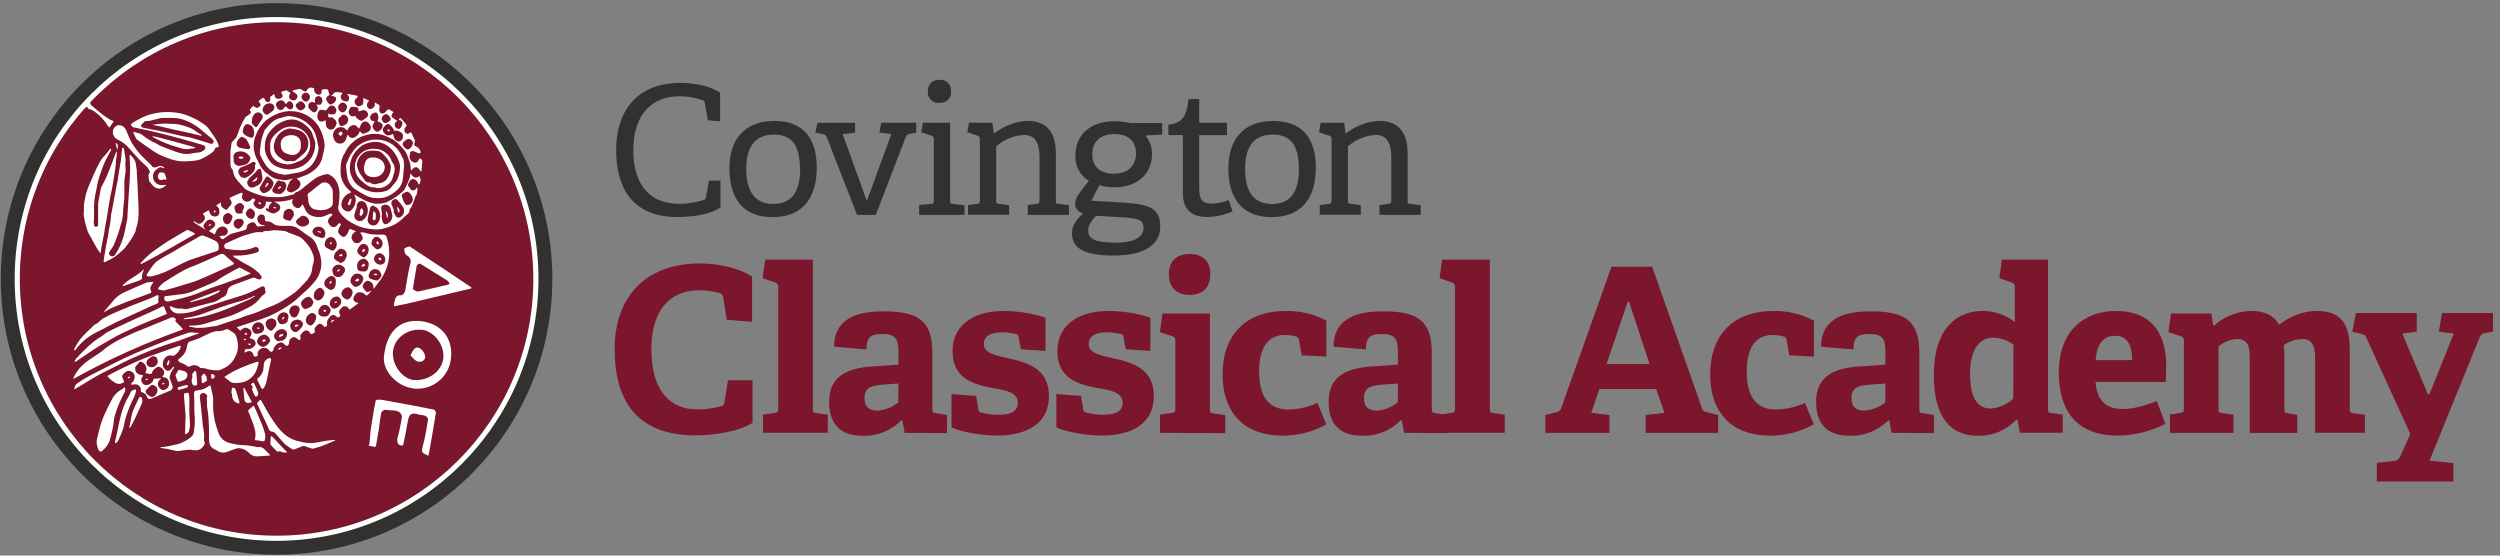
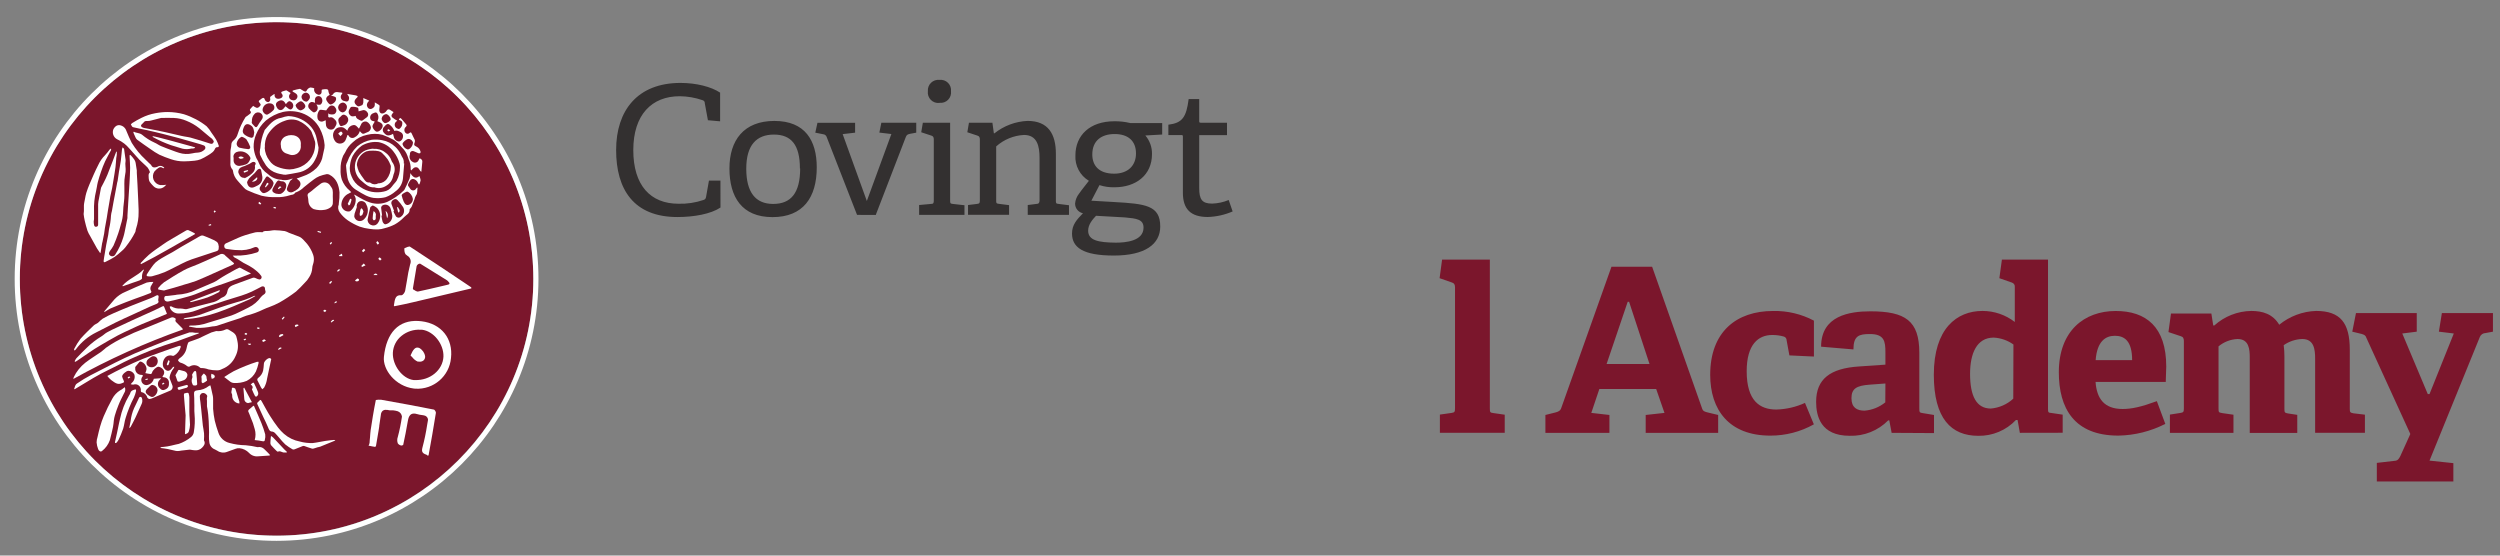
<svg xmlns="http://www.w3.org/2000/svg" width="324" height="72" viewBox="0 0 324 72">
  <rect x="0" y="0" width="324" height="72" fill="#808080" stroke="none" />
  <g fill="none">
-     <path fill="#7B162C" d="M97.528 54.806c-1.752 1.075-4.729 1.612-7.431 1.612-7.404 0-10.44-4.299-10.44-11.214 0-6.335 3.659-11.063 11.063-11.063 2.466 0 5.115.629 6.749 1.698v5.867l-3.273-.268-.472-2.918c-.02-.267-.216-.487-.479-.537-.86-.245-1.75-.367-2.643-.36-3.761 0-6.185 2.557-6.185 7.613 0 5.266 2.29 7.824 5.975 7.824 1.003.002 2.002-.128 2.972-.387.36-.092.446-.177.537-.623l.446-2.768h3.18v5.524zM98.893 56.096V53.73l1.488-.21c.419-.058.478-.144.478-.59V37.24c0-.322-.091-.537-.387-.623l-1.639-.564.328-2.407h6.185v19.3c0 .473.032.537.478.59l1.456.21v2.349h-8.387zM117.242 56.096l-.296-1.612h-.15c-1.314 1.333-3.126 2.056-4.997 1.993-3.761 0-4.342-2.558-4.342-4.4 0-2.977 1.843-4.342 5.562-4.584l3.417-.236v-1.612c0-1.403-.145-2.354-1.988-2.354-1.43 0-2.15.21-2.15 1.994l-4.196-.355c0-4.014 3.66-4.583 6.394-4.583 4.519 0 6.335 1.22 6.335 5.373v7.227c0 .478.032.537.478.596l1.424.237v2.348l-5.491-.032zm-.806-6.395l-2.02.15c-1.752.12-2.38.538-2.38 1.758s.714 1.612 1.697 1.612c.984-.078 1.92-.453 2.687-1.075l.016-2.445zM132.313 45.274l-.295-1.547c-.027-.237-.086-.36-.296-.42-.62-.164-1.26-.243-1.902-.236-1.488 0-2.32.537-2.32 1.515 0 1.22 1.611 1.489 3.449 1.908 2.348.537 4.997 1.365 4.997 4.836 0 3.626-2.945 5.115-6.722 5.115-2.687 0-5.373-.715-5.91-1.075v-4.298l3.18.236.301 1.698c0 .263.086.387.355.446.744.212 1.515.312 2.289.295 1.574 0 2.471-.446 2.471-1.547 0-1.187-1.192-1.547-2.686-1.81-2.499-.447-5.77-.984-5.77-4.88 0-3.686 3.153-5.206 6.57-5.206 1.86-.002 3.708.29 5.476.865v4.298l-3.187-.193zM145.902 45.274l-.29-1.547c-.032-.237-.091-.36-.296-.42-.622-.164-1.263-.243-1.907-.236-1.483 0-2.316.537-2.316 1.515 0 1.22 1.612 1.489 3.45 1.908 2.348.537 4.997 1.365 4.997 4.836 0 3.626-2.945 5.115-6.722 5.115-2.687 0-5.373-.715-5.91-1.075v-4.298l3.18.236.301 1.698c.027.263.086.387.355.446.744.212 1.515.312 2.289.295 1.574 0 2.466-.446 2.466-1.547 0-1.187-1.187-1.547-2.686-1.81-2.499-.447-5.771-.984-5.771-4.88 0-3.686 3.154-5.206 6.571-5.206 1.86-.001 3.707.29 5.475.865v4.298l-3.186-.193zM150.335 56.096V53.73l1.515-.21c.414-.058.473-.144.473-.59v-8.732c0-.322-.086-.537-.387-.623l-1.612-.537.328-2.407h6.152V52.99c0 .473.032.537.478.59l1.516.21v2.349l-8.463-.043zm3.836-17.872c-1.698 0-2.686-.983-2.686-2.686 0-1.703.983-2.617 2.686-2.617 1.704 0 2.687.924 2.687 2.617 0 1.692-.962 2.686-2.687 2.686zM171.892 54.994c-1.726.969-3.674 1.472-5.653 1.462-5.373 0-7.79-3.364-7.79-7.883 0-5.561 3.39-8.27 8.15-8.27 1.842-.04 3.664.392 5.293 1.253v4.653l-3.181-.15-.36-1.962c.002-.22-.143-.416-.355-.478-.492-.142-1.002-.21-1.515-.204-1.784 0-3.304 1.214-3.304 4.696 0 3.863 1.724 4.965 3.836 4.965 1.285-.032 2.55-.325 3.718-.86l1.16 2.778zM181.972 56.096l-.301-1.612h-.145c-1.315 1.332-3.126 2.054-4.997 1.993-3.761 0-4.342-2.558-4.342-4.4 0-2.977 1.843-4.342 5.562-4.584l3.417-.236v-1.612c0-1.403-.145-2.354-1.993-2.354-1.424 0-2.15.21-2.15 1.994l-4.19-.355c0-4.014 3.658-4.583 6.393-4.583 4.52 0 6.335 1.22 6.335 5.373v7.227c0 .478.027.537.473.596l1.43.237v2.348l-5.492-.032zm-.806-6.395l-2.02.15c-1.757.12-2.38.538-2.38 1.758s.714 1.612 1.697 1.612c.984-.078 1.92-.453 2.687-1.075l.016-2.445z" />
    <path fill="#7B162C" d="M186.609 56.096V53.73l1.483-.21c.419-.058.478-.144.478-.59V37.24c0-.322-.091-.537-.387-.623l-1.612-.564.323-2.407h6.19v19.3c0 .473.026.537.472.59l1.457.21v2.349h-8.404zM213.281 56.096V53.78l2.434-.269-1.074-3.095h-7.367l-1.042 3.095 2.348.269v2.316h-8.296V53.78l1.31-.328c.355-.091.624-.21.742-.57l6.512-18.317h5.266l6.48 18.382c.118.354.355.414.715.505l1.364.328v2.316h-9.392zm-2.15-16.98h-.182l-2.735 8.06h5.562l-2.644-8.06z" />
    <path fill="#7B162C" d="M235.075 54.994c-1.723.967-3.667 1.47-5.642 1.462-5.373 0-7.791-3.364-7.791-7.883 0-5.561 3.39-8.27 8.15-8.27 1.843-.04 3.665.392 5.293 1.253v4.653l-3.18-.15-.36-1.962c.001-.22-.143-.416-.355-.478-.493-.142-1.003-.21-1.515-.204-1.79 0-3.305 1.214-3.305 4.696 0 3.863 1.725 4.965 3.837 4.965 1.284-.032 2.55-.325 3.718-.86l1.15 2.778zM245.155 56.096l-.301-1.612h-.145c-1.315 1.332-3.127 2.054-4.997 1.993-3.762 0-4.342-2.558-4.342-4.4 0-2.977 1.843-4.342 5.561-4.584l3.418-.236v-1.612c0-1.403-.145-2.354-1.994-2.354-1.424 0-2.149.21-2.149 1.994l-4.191-.355c0-4.014 3.659-4.583 6.394-4.583 4.519 0 6.335 1.22 6.335 5.373v7.227c0 .478.027.537.473.596l1.429.237v2.348l-5.491-.032zm-.806-6.395l-2.02.15c-1.758.12-2.38.538-2.38 1.758s.714 1.612 1.697 1.612c.984-.078 1.92-.453 2.687-1.075l.016-2.445zM261.774 56.096l-.296-1.666h-.21c-1.266 1.338-3.036 2.082-4.878 2.052-3.509 0-5.766-2.23-5.766-7.914 0-6.002 2.988-8.27 6.303-8.27 1.517-.001 2.992.501 4.191 1.43v-4.514c.04-.268-.126-.523-.387-.596l-1.612-.564.328-2.407h5.975V52.99c0 .446.032.505.478.537l1.424.21v2.348l-5.55.01zm-.833-11.45c-.75-.536-1.638-.845-2.558-.893-2.197 0-3.062 2.053-3.062 4.702 0 2.885.832 4.492 2.686 4.492 1.086-.09 2.111-.54 2.912-1.279l.022-7.023z" />
    <path fill="#7B162C" d="M280.623 54.935c-1.889.966-3.973 1.486-6.093 1.52-5.739 0-7.706-3.573-7.706-8.21 0-5.373 3.305-7.941 7.378-7.941 3.922 0 6.544 2.052 6.544 7.2 0 .355-.032 1.397-.064 1.993h-9.097c.15 2.112 1.075 3.509 3.509 3.509 1.16 0 2.407-.269 4.433-1.016l1.096 2.945zm-4.299-8.264c0-2.498-1.01-3.154-2.23-3.154s-2.315.715-2.498 3.154h4.728zM300.041 56.096v-9.602c0-1.16-.118-2.558-1.665-2.558-.864.025-1.701.303-2.408.8.062.49.092.98.092 1.473v6.754c0 .505.032.537.478.623l1.187.178v2.348h-6.157v-9.769c0-1.074-.092-2.407-1.58-2.407-.904.039-1.77.373-2.466.951v8.06c0 .505.032.505.478.59l1.456.21v2.349h-8.237V53.73l1.338-.21c.414-.058.473-.144.473-.59v-8.732c0-.322-.086-.537-.387-.623l-1.612-.537.328-2.407h5.233l.242 1.547h.145c1.314-1.185 3.013-1.853 4.782-1.88 1.456 0 2.794.386 3.627 1.789 1.352-1.103 3.028-1.731 4.771-1.79 3.181 0 4.374 1.58 4.374 5.03v7.613c0 .473.027.538.473.624l1.488.177v2.348l-6.453.006zM308.036 62.398v-2.407l2.322-.269c.386-.026.537-.236.741-.65l1.279-2.826-5.68-12.428c-.118-.36-.268-.42-.623-.537l-1.22-.296.479-2.407h7.877v2.407l-1.875.236 3.304 7.85h.226l3.148-7.85-1.934-.236.387-2.407h6.62v2.407l-.957.177c-.326.006-.617.204-.741.505l-6.523 16.029 3.09.327v2.375h-9.92z" />
    <path fill="#333030" d="M93.374 26.898c-1.257.838-3.438 1.23-5.577 1.23-5.669 0-7.947-3.578-7.947-8.688 0-5.11 2.762-8.694 8.34-8.694 2.046 0 3.975.49 5.136 1.258v3.718l-1.58-.14-.403-2.187c0-.204-.07-.344-.3-.414-.95-.328-1.946-.5-2.95-.51-3.649 0-6.018 2.413-6.018 6.985 0 4.573 2.23 6.948 5.856 6.948 1.104.031 2.205-.134 3.251-.49.188-.07.28-.14.328-.418l.37-2.09h1.489l.005 3.492zM94.535 21.831c0-3.648 1.859-6.158 5.83-6.158 3.97 0 5.486 2.537 5.486 6.018 0 3.907-1.768 6.448-5.739 6.448-3.97 0-5.577-2.611-5.577-6.308zm9.134 0c0-3.041-1.112-4.39-3.369-4.39-2.256 0-3.584 1.365-3.584 4.417 0 3.052 1.188 4.572 3.488 4.572s3.497-1.413 3.497-4.599h-.032zM111.073 27.849l-3.922-10.059c-.06-.224-.257-.384-.489-.397l-1-.199.28-1.279h4.879v1.279l-1.612.188 3.132 8.667 3.181-8.678-1.558-.188.258-1.279h4.524v1.29l-.763.14c-.327.07-.467.118-.58.397l-3.906 10.129-2.424-.011zM119.117 27.849V26.57l1.531-.14c.328 0 .371-.112.371-.462V18.07c0-.258-.07-.42-.3-.49l-1.328-.44.21-1.236h3.535v10.064c0 .371 0 .42.37.462l1.49.167v1.252h-5.879zm2.649-14.508c-.416.05-.832-.095-1.127-.391-.296-.297-.439-.713-.388-1.13-.035-.407.115-.808.409-1.093.293-.284.7-.421 1.106-.373.403-.046.805.093 1.093.378.288.285.432.686.39 1.089.052.409-.087.819-.376 1.113-.29.293-.697.438-1.107.391v.016zM133.195 27.849V26.57l1.117-.14c.301 0 .414-.14.414-.462v-5.507c0-1.51-.3-2.971-2.02-2.971-1.334.07-2.604.594-3.6 1.483v6.985c0 .37 0 .419.37.462l1.3.166v1.252h-5.319V26.57l1.16-.14c.329-.043.372-.112.372-.462V18.07c0-.258-.07-.42-.301-.49l-1.322-.44.21-1.236h3.04l.189 1.376h.07c1.227-.977 2.731-1.541 4.298-1.612 2.687 0 3.67 1.72 3.67 4.256v6.044c0 .371 0 .42.37.462l1.328.167v1.252h-5.346zM148.438 17.56c.573.67.88 1.53.86 2.412 0 2.746-2.117 4.298-4.836 4.298-.668.023-1.336-.072-1.972-.279l-1.048 2.02 2.859.167c4.18.231 6.066.44 6.066 3.18 0 2.3-1.977 3.762-6.018 3.762-4.04 0-5.416-1.075-5.416-2.859 0-1.139.629-1.81 1.419-2.622-.597-.122-1.024-.648-1.021-1.257.04-.467.217-.912.51-1.279.37-.537.86-1.112 1.279-1.67-1.152-.688-1.826-1.96-1.746-3.3 0-2.6 1.88-4.417 5.045-4.417.695-.01 1.388.068 2.063.231h4.138v1.489l-2.182.123zm-6.394 10.407c-.414.44-1.02 1.112-1.02 1.93 0 1.251 1.3 1.53 3.578 1.552 1.23 0 3.6-.183 3.6-1.95 0-1.075-.903-1.183-2.413-1.322l-3.745-.21zm2.418-10.596c-1.692 0-2.901.839-2.901 2.65 0 1.37.79 2.487 2.831 2.487 1.757 0 2.832-1.015 2.832-2.627 0-1.612-1.016-2.51-2.762-2.51zM159.749 27.403c-1.02.442-2.114.686-3.224.72-2.23 0-3.224-1.048-3.224-3.138v-7.254c0-.14 0-.23-.183-.23h-1.698v-1.339c1.811-.23 2.321-.95 2.628-3.32h1.37v2.831c0 .14 0 .231.183.231h3.417v1.612h-3.6v6.851c0 1.462.35 2.02 1.671 2.02.739-.022 1.468-.18 2.15-.467l.51 1.483z" />
-     <path fill="#333030" d="M159.195 21.831c0-3.648 1.86-6.158 5.83-6.158 3.97 0 5.508 2.537 5.508 6.018 0 3.907-1.768 6.448-5.739 6.448-3.97 0-5.599-2.611-5.599-6.308zm9.135 0c0-3.041-1.113-4.39-3.37-4.39-2.256 0-3.6 1.349-3.6 4.417 0 3.068 1.188 4.572 3.488 4.572s3.498-1.413 3.498-4.599h-.016zM178.78 27.849V26.57l1.113-.14c.306 0 .419-.14.419-.462v-5.507c0-1.51-.301-2.971-2.02-2.971-1.334.07-2.604.594-3.6 1.483v6.985c0 .37 0 .419.37.462l1.3.166v1.252h-5.319V26.57l1.16-.14c.328-.043.371-.112.371-.462V18.07c0-.258-.07-.42-.3-.49l-1.322-.44.204-1.236h3.046l.183 1.376h.07c1.228-.976 2.732-1.54 4.298-1.612 2.687 0 3.676 1.72 3.676 4.256v6.044c0 .371 0 .42.37.462l1.322.167v1.252h-5.34zM35.844 71.893C16.104 71.893.102 55.89.102 36.15.102 16.41 16.104.408 35.844.408S71.586 16.411 71.586 36.15c-.02 19.732-16.01 35.722-35.742 35.743z" />
    <path fill="#7B162C" d="M35.844 69.42c-13.46 0-25.593-8.107-30.743-20.542-5.15-12.435-2.302-26.748 7.216-36.264 9.517-9.517 23.83-12.362 36.265-7.21C61.016 10.556 69.122 22.69 69.12 36.15c-.024 18.367-14.909 33.25-33.276 33.27z" />
-     <path fill="#FFF" d="M48.358 37.38c.102-.312-.02-.653-.295-.832-.124-.096-.274-.154-.43-.167-.306.027-.726.57-.623.806.096.211.231.403.397.565.204.204.425.053.629-.06l.054.065-.248.274c-.066.087-.146.163-.236.226-.067.038-.148.038-.215 0-.204-.282-.548-.427-.892-.376-.35.053-.537.376-.677.671-.14.296.177.667.489.683l.172.037-.811.607c-.033 0-.076.043-.102.07-.178.194-.301.215-.446-.053-.094-.119-.232-.192-.382-.204-.15-.011-.298.041-.408.144-.07.063-.135.131-.194.205-.217.186-.25.51-.075.736.08.134.038.199-.075.268-.113.07-.177.178-.323.033-.381-.382-.698-.339-1.01.112-.064.066-.12.14-.166.22-.075.135-.114.287-.113.441.054.36 0 .44-.301.538-.11-.123-.23-.236-.36-.339-.075-.068-.174-.103-.275-.097-.102.006-.196.053-.262.13-.188.214-.495.408-.393.746.081.253-.053.312-.214.392-.162.081-.339.162-.43-.14-.147-.24-.454-.326-.704-.198-.193.151-.36.332-.495.537-.059.097 0 .269 0 .403 0 .135 0 .178-.048.21-.07.03-.15.03-.22 0-.049 0-.086-.08-.13-.118-.187-.15-.38-.296-.644-.172-.28.102-.458.379-.435.677-.004.11-.041.217-.108.306-.118.124-.241.129-.386 0-.146-.129-.366-.435-.71-.322-.448.146-.777.529-.854.994-.031.094-.108.167-.204.193-.104.014-.209-.025-.28-.102-.174-.317-.54-.476-.892-.387-.322.075-.687.43-.639.73.048.302-.032.35-.28.388-.16 0-.209-.033-.247-.167-.145-.537-.537-.698-1.015-.414-.062.022-.125.04-.188.054.024-.132.06-.261.107-.387 0-.037.124-.07.172-.059.497.068.981-.195 1.193-.65.01-.277-.15-.533-.403-.645l-.392-.14c.3-.456.457-.891-.14-1.225-.36-.204-.618-.145-1.074.274l-.457-.45c.73-.243 1.434-.49 2.15-.715.728-.216 1.446-.469 2.148-.758 1.032-.481 2.017-1.055 2.945-1.714.409-.313.795-.654 1.155-1.021.312-.28.634-.537.924-.833.328-.328.636-.674.924-1.037.52-.697.776-1.555.726-2.423-.05-.579-.201-1.144-.446-1.671-.119-.479-.355-.92-.688-1.284-.274-.231-.596-.409-.892-.618-.295-.21-.586-.452-.897-.656-.363-.27-.805-.414-1.258-.408h-.886c-.286.001-.571-.033-.849-.102-.22-.075-.398-.28-.618-.382-.143-.066-.3-.095-.457-.086-.198 0-.317-.053-.322-.258v-.177c.015-.14-.04-.28-.147-.373-.107-.093-.253-.128-.39-.094-.162.041-.298.149-.376.296-.077.147-.09.32-.033.477.09.379.44.636.828.607 0 0 .037 0 .129.097-.36.032-.656.07-.946.08-.054 0-.129-.074-.161-.134-.113-.236-.274-.467-.537-.413-.264.053-.694.22-.704.623 0 .312-.2.365-.403.425-.49.145-.989.268-1.478.408-.14.035-.272.093-.392.172-.263.166-.538.36-.769.537-.061.027-.131.027-.193 0-.057-.037-.106-.084-.145-.14l-.188-.21c.102 0 .199-.053.3-.069.189 0 .42 0 .538-.091.158-.118.256-.299.269-.495-.045-.332-.316-.587-.65-.612-.391-.002-.74.244-.87.612l-.173.425-.774-.452c.2-.15.393-.284.575-.44.344-.296.344-.591 0-.86-.236-.234-.617-.234-.854 0-.17.174-.315.371-.43.586-.032.075.075.23.14.344.064.113.113.096.129.193l-1.505-.94v-.172c.323.124.538.494.908.295.169-.091.313-.222.42-.381.198-.3.134-.537-.178-.865l.769-.462c.08.222.185.434.311.634.12.106.27.17.43.183.26.044.516-.093.623-.334.051-.206.051-.422 0-.628-.053-.172-.241-.301-.392-.473l.645-.403c-.124.537.21.736.537.93.145.085.231.042.307-.092.035-.067.08-.129.134-.183.483-.446.505-.65.091-1.198.135-.07.258-.145.392-.204.359-.161.717-.317 1.075-.467.067-.043.155-.033.21.025.055.058.062.146.016.211-.14.277-.041.615.225.774.29.211.695.154.914-.13.21-.225.285-.225.537 0v.05c-.14.187-.344.354-.177.628.146.318.46.526.811.537.385-.046.685-.355.72-.741 0-.194 0-.312.258-.215.08.032.194 0 .285 0 .108.026.212.064.311.113-.324.135-.516.473-.467.822-.048-.026-.098-.045-.15-.06l-.237-.037c.027.097 0 .23.075.28.2.162.43.284.677.36.409.134.634-.119.887-.275.153-.103.242-.277.237-.461-.006-.184-.105-.353-.264-.447-.156-.113-.338-.182-.537-.311.827.043 1.655-.072 2.44-.339-.201.383-.066.855.305 1.075.463.28.715 0 .952-.409.15.312.284.538.392.812.192.387.55.665.972.757.29.088.594.126.898.113.248-.024.491-.087.72-.188.21-.075.403-.204.618-.274.07 0 .182.075.274.113-.028.068-.068.13-.119.183-.57.435-.59.822-.177 1.268.113.13.279.202.451.196.172-.007.332-.09.436-.229.053-.064.086-.155.15-.198.066-.055.152-.079.236-.065.108.054.15.134.049.285-.134.2-.234.422-.296.655-.07.258.194.591.538.774.258.124.419-.048.537-.199.138-.166.239-.36.295-.57.054-.182.124-.241.301-.171l.64.247c-.538.35-.79.78-.371 1.311.205.273.592.328.865.124.387-.371.602-.414.054-1.263.168-.02.337-.02.505 0 .518.181 1.063.272 1.612.269h.822c.115-.019.232.01.326.078.094.069.156.172.174.287.259.802.363 1.647.306 2.488-.105 1.056-.475 2.069-1.075 2.944-.252.323-.494.661-.741.994-.05.061-.104.119-.161.172l-.092.01zm-3.38-4.298l-.064-.026c.058-.35-.161-.687-.505-.774-.328-.145-.537.048-.73.252-.102.079-.189.173-.259.28-.09.155-.14.33-.145.51.038.473.57.468.795.769.015.01.034.01.049 0 .182-.097.414-.15.537-.301.136-.228.244-.472.323-.726v.016zm-2.1-2.37c-.348.03-.64.275-.726.613-.172.473-.059.715.409.908.129.054.236.162.37.21.098.04.209.04.307 0 .356-.253.497-.714.343-1.123l-.059-.113c-.08-.29-.343-.493-.644-.494zm3.46 4.75c-.5-.09-.914.538-.93.946.062.375.334.68.699.785.526-.107.924-.541.983-1.075-.042-.38-.369-.666-.752-.655zm-2.816 1.145v-.199c.025-.223-.083-.441-.276-.557-.193-.115-.436-.108-.62.02-.156.101-.295.224-.415.365-.146.154-.214.367-.182.577.031.21.158.394.344.498.096.054.171.145.268.188.092.056.2.08.306.07.377-.091.575-.451.575-.962zm-.467-1.585c.032.234.106.46.22.666.163.167.393.25.624.223.231-.026.438-.158.558-.357.323-.414.35-.682.092-.956-.14-.132-.31-.228-.495-.28-.226-.054-.466-.007-.656.128-.19.134-.313.344-.338.576h-.005zm-3.761 6.931c-.028-.061-.06-.12-.097-.177-.205-.325-.618-.448-.967-.29-.338.078-.587.364-.618.71-.005.32.158.62.43.79.153.063.325.063.478 0 .228-.172.43-.375.602-.603.078-.134.138-.279.177-.43h-.005zm7.726-6.78c.538.107.704-.28.763-.812.045-.404-.237-.772-.64-.833-.486.023-.868.427-.864.914.005.575.166.736.747.73h-.006zm-9.816 8.204c.022-.22-.068-.436-.238-.576-.17-.14-.4-.186-.611-.122-.294.061-.55.24-.71.494-.189.235-.172.574.038.79.231.29.338.322.698.199.042-.003.083-.003.124 0 .373-.091.651-.403.699-.785zm-3.015 0c-.383.039-.708.297-.833.661-.1.233-.023.504.183.65.226.188.451.355.774.205.289-.124.522-.35.655-.634.03-.053.045-.112.043-.172-.093-.392-.422-.682-.822-.726v.016zm6.448-4.17c-.068-.299-.249-.56-.505-.73-.072-.023-.149-.023-.22 0-.37.083-.682.325-.855.66-.053.132-.053.278 0 .41.097.263.296.537.58.488.287-.07.553-.204.78-.392.086-.124.123-.312.193-.451l.027.016zm1.537-8.913c.007-.257-.096-.505-.285-.68-.188-.175-.443-.26-.699-.234-.321.014-.6.23-.693.538-.017.286.15.551.414.66.191.083.387.155.586.215.478.119.655-.005.65-.515l.027.016zm-.161 10.746c.15-.014.297-.045.44-.091.236-.207.383-.495.414-.806-.1-.311-.351-.55-.666-.634-.33-.038-.646.14-.785.44-.172.218-.211.513-.102.769.14.229.409.345.672.29l.027.032zm-9.36 1.5c.013.288.165.552.408.708.324.04.653-.027.935-.193.244-.233.304-.6.144-.899-.159-.298-.497-.453-.827-.38-.356.095-.618.397-.66.763zm15.13-10.119c0-.537-.274-.795-.677-.805-.403-.011-.537.322-.714.601-.15.22-.116.518.08.699.167.164.357.304.564.414.065.031.14.031.205 0 .317-.198.519-.536.542-.909zm-8.56-3.051c.157-.02.31-.06.458-.119.235-.07.392-.292.381-.537-.02-.304-.212-.57-.494-.682-.225-.118-.5-.079-.683.096-.135.102-.264.212-.386.328-.14.112-.173.312-.076.462.18.27.477.438.8.452zm6.48 8.51c-.026-.327-.268-.597-.59-.66-.452.042-.816.389-.881.838.086.387.39.687.779.768.29.011.66-.505.693-.945zm3.708-2.283c-.032-.143-.088-.279-.166-.403-.169-.235-.454-.356-.74-.314-.286.042-.525.24-.62.513-.172.317-.14.58.135.736.278.115.57.191.87.226.014.004.03.004.043 0 .22-.215.5-.387.5-.758h-.022zm-8.2 3.331c.48.054.963-.773.812-1.16-.102-.264-.435-.538-.618-.468-.473.155-.778.616-.736 1.113.012.29.252.518.543.515zm1.527.393c0 .338.306.698.586.687.403-.08.738-.362.886-.747.084-.349-.108-.705-.446-.827-.255-.025-.51.055-.703.223-.194.168-.311.407-.323.664zm-2.44 2.863c.073-.028.142-.066.205-.112.245-.234.41-.538.473-.87.033-.18-.025-.363-.157-.489-.13-.126-.317-.176-.494-.135-.348.13-.604.43-.677.795-.038.197.013.4.138.556.125.156.312.25.513.255zm7.84-10.746c-.027.355.258.5.44.693.183.194.377.264.688.065.337-.252.421-.721.194-1.075-.09-.112-.195-.211-.312-.295-.381-.29-.66-.086-.87.215-.06.124-.1.256-.124.392l-.016.005zm-10.07-3.761c.005-.172-.065-.337-.192-.453-.127-.117-.297-.173-.468-.154-.26.028-.486.186-.602.419-.068.238-.105.483-.113.73l.048.087c.247.2.559.303.876.29.033 0 .08 0 .086-.043.14-.306.446-.516.382-.903l-.016.027zm-2.122 13.696c.059.191.146.372.258.537.22.242.946.049 1.075-.257v-.076c0-.113.048-.225.08-.338.084-.222.022-.472-.155-.629-.157-.108-.35-.152-.538-.123-.419.088-.719.458-.72.886zm-.123.537c.007-.164-.053-.324-.167-.443-.113-.118-.27-.185-.435-.185-.367-.03-.702.212-.79.57-.04.444.229.858.65 1.004.065.016.134.002.188-.037.247-.28.58-.5.554-.909zm13.352-9.096c-.39.042-.69.36-.71.752.056.385.361.687.748.736.478 0 .714-.215.72-.655.002-.435-.326-.8-.758-.844v.01zm-10.94 6.77c-.03-.004-.06-.004-.091 0-.273.044-.502.23-.6.488-.1.258-.053.55.122.764.063.17.219.29.4.309.182.018.358-.068.454-.223.127-.172.218-.368.269-.575.084-.178.064-.387-.051-.546-.115-.158-.308-.242-.503-.217zm-9.344-11.165c.025.138.07.272.135.397.109.187.326.282.537.237.122-.038.227-.118.296-.226.095-.148.167-.309.214-.478.038-.124.086-.317.027-.387-.134-.156-.333-.355-.5-.355-.203.008-.395.1-.529.253-.134.154-.199.356-.18.559zm1.387.596c.016.329.269.597.596.634.253 0 .72-.537.715-.822-.003-.136-.062-.265-.164-.355-.103-.09-.238-.133-.374-.118-.505.01-.773.236-.773.66zm.752-1.343h.102c.199 0 .392 0 .29-.312 0-.054.06-.14.097-.21.037-.07.193-.268.08-.462-.247-.43-.537-.494-.935-.182-.311.241-.338.36-.188.811.092.296.194.365.554.37v-.015zm.822 0c.065.381.382.67.768.698.237 0 .436-.333.43-.741-.083-.297-.306-.533-.596-.634-.215 0-.602.408-.602.682v-.005z" />
    <path fill="#FFF" d="M48.568 13.266c.236.14.413.237.58.355.04.05.058.114.048.177 0 .15-.043.301-.043.452 0 .403.312.585.667.37.117-.065.215-.16.284-.274.035-.08.103-.14.187-.163.084-.023.173-.006.243.045.156.086.296.193.473.301-.156.22-.419.435-.161.688.198.164.413.308.64.43-.021.022-.045.042-.07.059-.153.09-.251.251-.262.429-.01.177.067.348.208.457.107.08.328.161.397.108.17-.118.296-.29.355-.49.086-.408 0-.537-.424-.692.123-.264.182-.28.36-.092.177.188.36.43.537.629.177.199.134.252 0 .392-.217.194-.24.525-.054.747.06.085.156.138.26.145.104.008.206-.032.277-.107.15-.124.215-.097.29.08.113.28.27.538.393.812.035.097.035.203 0 .3-.134.323-.097.441.215.575.267.129.463.369.537.656.015.072-.007.146-.059.199-.076.03-.16.03-.236 0-.21-.08-.409-.204-.624-.269-.215-.064-.44.054-.462.339.006.04.006.082 0 .123-.134.362.026.767.37.94.125.087.28.113.426.071.145-.041.263-.146.322-.285.048-.081.08-.167.123-.253.122.018.231.086.3.189.069.102.09.229.06.348-.043.393-.075.78-.118 1.21-.285-.157-.274-.538-.623-.586-.35-.049-.484.225-.704.413 0-.064-.06-.113-.054-.15.015-.448-.075-.894-.263-1.3-.043-.162-.107-.317-.167-.479-.147-.397-.386-.755-.698-1.042-.31-.38-.672-.717-1.075-1-.463-.254-.947-.472-1.445-.65-.656-.169-1.343-.169-1.999 0-.699.14-1.343.476-1.859.968-.423.354-.76.8-.983 1.305-.079.15-.167.296-.264.435-.24.567-.355 1.18-.333 1.795-.024.438.03.877.161 1.295.21.566.568 1.065 1.038 1.445.064.06.118.13.182.194-.193.107-.354.188-.537.285-.46.307-.738.822-.742 1.375.02.248.14.477.333.634.193.157.441.23.688.199.066-.012.127-.042.178-.086.465-.4.709-1 .655-1.612-.05-.175-.126-.342-.226-.494.076.028.15.06.22.096.318.183.619.377.941.538.296.16.605.293.924.397.725.24 1.511.216 2.22-.07.793-.368 1.52-.868 2.149-1.477.05-.044.09-.1.118-.161.22-.462.451-.92.64-1.392.06-.23.095-.466.101-.704.317.5.672.817 1.172.376.079.17.133.352.16.538-.032.184-.086.365-.16.537h-.086c-.038-.051-.069-.107-.092-.167-.106-.288-.362-.494-.666-.537-.086 0-.247.075-.322.167-.117.154-.214.322-.29.5-.033.075-.033.16 0 .236.083.135.177.264.279.387.078.126.216.203.365.203.15 0 .287-.077.366-.203l.14-.167.064.038c-.065.333.037.698-.21 1-.082.137-.14.288-.172.445-.123.322-.236.65-.365.967-.051.096-.114.184-.188.263-.032.038-.097.081-.091.119.048.537-.446.709-.72 1.004-.35.372-.754.69-1.199.94-.41.21-.843.372-1.29.484-.288.093-.588.15-.891.167-.37.007-.74-.018-1.107-.075-.432-.05-.857-.147-1.268-.29-.535-.211-1.044-.48-1.52-.801-.401-.28-.754-.622-1.043-1.016-.237-.306-.29-.717-.14-1.074.003-.032.003-.065 0-.097.073-.482.104-.969.092-1.456-.092-.94-.387-1.8-1.3-2.284-.11-.06-.236-.087-.36-.075-.329.064-.65.155-.962.274-.255.11-.496.25-.715.42-.355.257-.693.537-1.037.81-.086.055-.165.118-.237.189-.284.291-.629.517-1.01.66-.053 0-.129.044-.15.087-.15.274-.446.21-.666.3-.569.185-1.166.267-1.763.242-.64.025-1.283-.036-1.907-.182-.62-.195-1.226-.426-1.816-.694-.178-.076-.336-.191-.462-.338-.285-.296-.538-.607-.828-.924-.324-.35-.533-.79-.596-1.263-.002-.06-.023-.119-.06-.167-.214-.235-.312-.554-.268-.87v-1.445c0-.307.118-.613.118-.925 0-.311.194-.456.403-.65.205-.203.351-.457.425-.736.238-.756.572-1.478.994-2.149.048-.08.155-.118.23-.177.138-.092.27-.192.393-.301.058-.04.094-.105.094-.175 0-.07-.036-.136-.094-.174-.046-.06-.056-.14-.027-.21.134-.172.296-.322.408-.446.134.101.28.185.436.247.263.049.408-.166.537-.35.038-.064-.086-.252-.172-.343-.086-.091-.118-.204.038-.29.098-.067.19-.14.279-.22.193-.15.35-.092.398.15.069.204.27.333.483.312.183-.081.272-.29.204-.479v-.182c.167-.14.344-.258.538-.382.032.038.053.049.048.06-.061.224.06.458.28.537.23.06.476.007.66-.145.127-.128.127-.335 0-.462-.145-.183-.118-.264.108-.339l.387-.113c.038-.013.08-.013.118 0 .172.102.333.215.51.328-.01.032-.024.063-.043.091-.14.128-.193.325-.135.506.058.18.216.31.404.332.226.084.478-.016.586-.23.137-.186.104-.447-.076-.592-.121-.091-.25-.172-.386-.241-.038 0-.065-.07-.103-.102-.037-.033.076-.097.124-.108.272-.08.548-.145.828-.193.075 0 .16.086.247.129.086.043.317.23.473.225.155-.005.193-.23.311-.338.09-.097.205-.164.333-.194.173.012.343.049.505.108-.087.33.093.673.414.79.108.065.243.067.354.006.11-.06.18-.176.183-.302 0-.113 0-.312.049-.322.191-.048.389-.066.585-.054.178 0 .258.124.258.328.03.14.084.272.162.392-.107.058-.208.126-.301.204-.226.237-.21.446.037.769.247.322.355.343.602.214.37-.193.57-.537.457-.806 0-.075-.14-.128-.226-.16-.135-.05-.273-.091-.414-.124.135-.065.215-.08.242-.124.306-.537.774-.242 1.177-.247 0 0 .043 0 .075.048-.017.047-.04.09-.07.13-.142.146-.19.36-.12.553.068.193.24.33.443.354.215.065.403.135.537-.08.122-.222.087-.498-.086-.683 0-.032-.043-.07-.102-.16l.903.155c.112 0 .225.043.338.075.055.009.104.04.134.086 0 0-.026.086-.053.124-.035.038-.073.074-.113.107-.355.36-.323.661.075.983.231.189.425 0 .618-.053.091 0 .172-.199.193-.317.017-.208.017-.416 0-.624l.774.334c-.295.284-.43.607-.156.95.137.154.364.186.538.076.132-.067.24-.172.311-.301.036-.164.043-.333.022-.5zm-10.666 9.87v.06c-.107.097-.252.172-.322.295-.125.24-.234.488-.328.742-.075.183-.134.37.043.537.182.177.458.216.682.097.233-.102.45-.235.645-.398.35-.344.505-.816 0-1.182-.054-.037-.102-.086-.177-.15.29-.102.537-.178.779-.28.674-.212 1.289-.58 1.795-1.074.331-.348.58-.767.725-1.225.08-.328.15-.656.215-.984.077-.248.115-.508.113-.768-.06-.751-.273-1.482-.624-2.15-.493-.933-1.32-1.647-2.315-1.998-.793-.275-1.646-.327-2.467-.15-.815.202-1.573.586-2.219 1.122-.556.5-.99 1.122-1.268 1.817-.215.509-.32 1.059-.306 1.612.029.438.127.87.29 1.278.08.253.28.468.355.72.241.617.667 1.144 1.22 1.51.47.448 1.09.706 1.74.726.032 0 .065.032.097.032.33.052.67.026.989-.075.11-.046.223-.084.338-.113zm8.726-6.14c.387.43.387.408.854.193l.092-.038c.283-.075.486-.325.5-.618-.042-.326-.243-.61-.538-.757-.307-.1-.638.061-.747.365-.091.166-.172.338-.268.537-.242-.242-.425-.575-.817-.446-.35.08-.62.36-.683.715-.311-.312-.537-.537-1.015-.451-.22.024-.423.134-.564.306-.245.26-.34.626-.253.972.055.237.17.455.333.634.188.166.441.235.687.189.245-.046.456-.203.57-.425.097-.215.173-.446.253-.672h.086c.032.04.06.08.086.124.075.124.196.212.336.245.14.034.289.01.411-.068.334-.155.582-.45.677-.806zm-4.417-1.414c.001.243.017.485.049.725.066.283.316.485.607.49.226.021.44-.102.537-.307l.161-.29c.11-.23.054-.505-.14-.672-.187-.204-.386-.408-.714-.3-.065.002-.128-.028-.167-.081v-.473c.06.048.113.124.178.129.187.048.383.048.57 0 .15-.072.258-.21.293-.373.035-.163-.008-.333-.116-.46-.071-.154-.214-.262-.382-.288-.168-.026-.337.034-.451.16-.134.144-.254.3-.36.467-.205-.015-.41-.04-.613-.076-.135-.034-.276.03-.338.156-.17.267-.233.587-.178.898.02.178.13.334.289.416.16.082.35.08.507-.008l.268-.113zm4.036 11.246c-.06.188-.124.376-.178.537-.095.212-.15.44-.16.672.042.289.254.524.536.596.26.062.532-.016.72-.204.537-.49.666-1.284.312-1.918-.06-.171-.185-.311-.349-.389-.163-.078-.351-.087-.521-.025-.279.122-.43.425-.36.72v.011zm-15.97-6.34v.21c-.027.221.05.444.211.6.16.156.385.228.606.195.25-.03.495-.087.731-.172.36-.108.5-.425.629-.737.012-.083-.005-.169-.049-.241-.352-.625-1.113-.891-1.778-.624-.044.023-.085.05-.124.081-.214.158-.305.434-.225.688zm20.66-3.138c.043.156.086.28.108.403.048.376.537.71.838.537.215-.13.348-.361.35-.612.024-.222-.092-.436-.29-.538-.264-.15-.538-.3-.818-.156-.085-.19-.194-.371-.322-.537-.457-.473-.575-.537-1.026 0-.107.102-.168.242-.168.39 0 .147.06.288.168.39.327.392.623.424 1.16.123zm-19.236 5.7v.054c.22-.103.433-.224.635-.36.397-.306.805-.617.698-1.225-.005-.057.013-.115.048-.16.046-.053.064-.124.05-.192-.013-.069-.057-.127-.12-.158-.1-.04-.211-.04-.311 0-.119.063-.234.133-.344.21-.199.102-.403.193-.607.279-.196.056-.387.13-.57.22-.222.146-.334.41-.284.672.193.494.392.666.805.66zm.323.57c.064.586.483.855.978.607.113-.053.23-.102.344-.166.502-.226.767-.784.623-1.317-.043-.204-.06-.413-.113-.612 0-.102-.102-.247-.172-.258-.118 0-.233.046-.317.129-.14.129-.236.306-.37.44-.237.232-.5.436-.715.678-.116.16-.21.335-.28.52l.022-.02zm14.448-9.182c-.032-.188 0-.452-.096-.479-.263-.098-.544-.137-.823-.112-.118 0-.225.252-.311.403-.112.229-.06.505.129.677.14.188.344.16.537.134l.188-.043c.065.398.408.478.688.623.071.02.148.009.21-.032.166-.113.327-.236.483-.365.124-.067.21-.188.232-.327.022-.14-.022-.28-.12-.383-.138-.24-.435-.335-.687-.22-.156.048-.317.086-.451.124h.021zm1.849 12.18c-.14.103-.307.162-.334.258-.128.495-.236 1-.333 1.5-.06.31.1.623.387.757.27.153.608.112.833-.102.342-.38.477-.904.36-1.402-.06-.26-.192-.5-.381-.688-.166-.137-.353-.246-.554-.322h.022zm1.198 1.322h-.086c.03.265.08.527.15.785.054.145.215.344.339.349.549-.08.947-.564.919-1.118-.047-.298-.115-.592-.205-.88-.051-.226-.209-.412-.422-.5-.213-.089-.456-.069-.652.053-.1.07-.16.18-.167.301.038.36.086.693.124 1.01zm1.563-.596l-.096.043c.097.236.212.464.344.682.086.09.205.142.33.142.125 0 .244-.051.33-.142.378-.28.49-.797.264-1.209-.213-.331-.458-.64-.731-.924-.161-.188-.387-.177-.613 0-.186.125-.25.369-.15.57.118.29.215.575.322.854v-.016zm-15.62-3.627c-.047-.13-.112-.253-.193-.365-.147-.15-.305-.288-.473-.414-.046-.054-.116-.08-.187-.07-.07.012-.13.058-.156.124-.258.413-.538.832-.758 1.262-.062.122-.062.266 0 .387.15.172.274.43.58.382.62-.16 1.086-.673 1.188-1.306zm13.434-8.006c.018-.044.04-.088.064-.129.132-.284.11-.617-.06-.881-.203-.263-.402-.043-.596 0-.221.105-.354.336-.333.58.011.223.191.4.414.409.066.01.13.031.188.064-.118.236-.322.457-.3.65.061.242.206.455.408.602.225.188.677-.075.854-.451.177-.376-.005-.618-.613-.844h-.026zm-12.772 9.43c.118 0 .274 0 .36-.07.373-.213.608-.607.617-1.037.001-.285-.22-.52-.505-.537-.1.011-.202-.004-.295-.043-.237-.156-.36 0-.473.16-.113.162-.242.404-.365.608-.29.484-.22.677.306.876.117.023.235.038.355.043zm4.69-11.821c-.131-.062-.274-.098-.419-.107-.178.03-.329.148-.401.314-.073.165-.057.356.041.508.156.188.337.354.538.494.058.034.127.044.193.027.161-.053.293-.173.36-.33.068-.155.066-.333-.005-.487-.036-.07-.076-.138-.119-.204.468.091.575.064.71-.183.113-.231.088-.507-.065-.714-.124-.167-.343-.23-.537-.156-.274.097-.36.414-.274.838h-.022zm-10.139 5.244c-.031.253.12.493.36.575.382.091.77.156 1.16.194.083-.003.158-.045.202-.114.044-.069.051-.155.02-.23-.125-.323-.283-.63-.474-.92-.15-.16-.537-.375-.671-.332-.31.175-.528.477-.597.827zm2.278-1.408c-.075-.317-.075-.65-.408-.88-.424-.302-.768-.248-.951.23-.107.29-.253.575.043.892.278.233.61.392.967.462.06 0 .21-.08.242-.156.05-.18.086-.362.107-.548zm4.041-3.39c.537.467.688.537.908.263.173-.245.129-.582-.102-.773-.274-.232-.403-.189-.758.241-.236-.478-.537-.612-.94-.397-.403.215-.44.5-.15.94.082.12.21.202.354.226.344.027.505-.269.688-.5zm-4.347 1.961c-.107.263.167.42.333.623.167.205.29.167.409-.043.118-.21.15-.263.236-.386.086-.124.236-.307.328-.473.087-.122.12-.275.089-.422-.03-.147-.122-.275-.25-.352-.244-.173-.578-.141-.785.075-.257.258-.388.615-.36.978zm20.864 10.064c-.06-.396-.297-.742-.645-.94-.06-.021-.127-.021-.188 0-.17.075-.334.165-.489.268-.064.043-.145.162-.129.226.068.278.16.55.274.811.178.387.425.538.817.301.226-.146.361-.397.36-.666zM34.028 14.233c0 .323.42.731.661.602.29-.15.553-.35.774-.59.095-.138.12-.311.07-.47-.05-.159-.172-.285-.328-.342-.265-.087-.555-.047-.786.11-.23.157-.375.412-.39.69zm11.106 1.311c.007-.288-.17-.549-.44-.65-.247-.102-.398.049-.538.205l-.09.085c-.334.237-.227.58-.076.94.15.36.338.183.537.13.335-.08.58-.367.607-.71zm8.399 2.999c-.035-.3-.285-.529-.586-.538-.263 0-.78.436-.785.672.09.333.346.596.677.693.274.01.661-.451.672-.827h.022zm-9.06-5.25c-.176.003-.344.076-.466.203-.122.127-.188.298-.184.474.031.294.248.535.538.597.311 0 .585-.301.601-.704 0-.292-.22-.537-.51-.57h.021zm-5.582 1.01c.317 0 .688-.29.682-.537-.005-.247-.344-.64-.575-.64-.23 0-.682.366-.688.538.07.3.29.541.58.64zm11.036 1.65c.274 0 .715-.317.704-.494 0-.285-.365-.678-.602-.672-.3.044-.534.284-.57.586.006.257.27.585.468.58zm-9.757-3.374c.004-.28-.197-.522-.473-.57-.316-.01-.587.223-.624.537.022.344.3.616.645.629.188-.027.452-.36.452-.596zM30.16 33.125c.11-.006.222-.006.333 0 .957.027 1.911-.113 2.82-.413.087-.026.159-.086.2-.166.04-.08.046-.174.015-.259-.033-.108-.11-.196-.213-.243-.103-.047-.22-.049-.324-.004-.693.315-1.456.442-2.214.37-.446 0-.892-.08-1.332-.139-.172 0-.339-.075-.376-.285-.05-.188.05-.384.23-.456.538-.226 1.01-.468 1.527-.688.308-.137.624-.257.945-.36.387-.13.785-.226 1.182-.333.118-.035.238-.054.36-.06h.538c.064 0 .156.038.182 0 .188-.204.425-.134.645-.155.301 0 .602-.097.903-.097.444.01.887.049 1.327.113.187.052.368.125.537.22.425.161.85.333 1.28.484.429.15.74.596 1.074.95.341.423.607.901.784 1.414.092.267.12.553.08.833-.026.295-.193.58-.193.876-.026.423-.16.832-.392 1.187-.158.28-.36.534-.596.752-.354.393-.727.768-1.118 1.123-.684.52-1.402.995-2.15 1.419-.43.23-.877.43-1.337.596-.24.083-.474.178-.704.285-.722.352-1.478.63-2.257.827-.268.081-.537.22-.779.312-.478.167-.961.312-1.44.468-.478.155-1.074.354-1.612.537-.189.041-.381.067-.575.075-.669.14-1.352.204-2.036.188-.322-.043-.645-.107-.967-.166v-.097c.058-.018.117-.03.177-.038.777.022 1.552-.102 2.284-.365 1.005-.301 2.015-.607 3.014-.935.342-.124.676-.27 1-.435.413-.194.827-.393 1.23-.607.642-.313 1.196-.78 1.612-1.36.115-.137.25-.255.403-.35.177-.1.243-.323.15-.504-.075-.161.038-.409-.204-.505-.081-.03-.17-.03-.252 0-.441.22-.865.467-1.317.671-.422.191-.854.358-1.295.5-.72.236-1.445.44-2.149.666l-1.386.462c-.736.248-1.489.457-2.203.747-.755.298-1.559.452-2.37.452-.501.03-.968-.256-1.171-.715-.02-.068-.03-.139-.032-.21h.204c.366.218.79.316 1.214.28.181.01.36.035.537.075.084.013.17.013.253 0l1.526-.414 1.671-.424c.43-.077.833-.262 1.171-.537.079-.064.168-.114.264-.146.34-.114.583-.412.628-.768.092-.575.538-.752.978-.919.693-.247 1.381-.505 2.069-.757.122-.06.252-.099.387-.118.115.018.225.057.327.112.133.074.28.12.43.135.106-.02.193-.093.23-.194.036-.1.016-.213-.052-.295-.139-.2-.303-.38-.49-.538-.417-.363-.879-.672-1.375-.918-.58-.248-1.031-.677-1.612-.93-.048-.038-.091-.113-.199-.226zM28.016 42.904c.415.054.837-.015 1.214-.198.115-.056.25-.056.365 0 .371.247.838.403 1.021.87.074.241.132.487.172.736.12.623.029 1.267-.258 1.832-.325.775-.955 1.38-1.74 1.677-.2.117-.426.178-.656.177-.376 0-.751-.04-1.118-.123-.303-.12-.626-.18-.95-.178-.053.001-.103-.018-.14-.053-.363-.364-.933-.42-1.36-.135-.096.031-.202.016-.285-.043-.265-.22-.575-.382-.908-.473-.135-.06-.243-.167-.306-.3 0-.043.118-.194.21-.264.46-.294.785-.76.902-1.295.04-.239.105-.473.194-.698.047-.077.122-.133.21-.156.397-.15.805-.263 1.192-.43.537-.242 1.075-.537 1.612-.763.206-.073.415-.134.629-.183zM35.011 58.986c-.064.033-.091.054-.123.054-.473.032-.951.054-1.424.097-.447.053-.891-.113-1.193-.446-.325-.338-.759-.551-1.225-.602-.183-.016-.367.012-.537.08-.376.124-.742.28-1.118.404-.403.15-.855.094-1.209-.15-.105-.07-.217-.13-.333-.178-.394-.147-.672-.502-.72-.919-.038-.263-.054-.53-.048-.795.018-.347.018-.695 0-1.043 0-.596-.049-1.198-.102-1.794-.027-.35-.103-.693-.156-1.043v-.145-.57c-.03-.145-.03-.295 0-.44.07-.13.03-.292-.092-.376-.137-.171-.37-.234-.575-.156-.135.079-.229.212-.257.366-.002.26.023.519.075.773.032.296.07.586.096.876.076.73.14 1.462.22 2.187.038.328.13.65.151.973.018.272.016.544-.005.816v.124c.225.392 0 .688-.242.935-.237.25-.576.377-.919.344-.21 0-.414-.054-.618-.081h-.129l-.795.091c-.166 0-.328.054-.494.07-.143.021-.288.021-.43 0-.36-.07-.72-.177-1.075-.247-.354-.07-.612-.091-.967-.14.065-.053.092-.102.13-.107.268-.032.536-.043.8-.091.349-.06.693-.15 1.037-.232l.44-.096c.567-.194 1.095-.487 1.559-.865.201-.154.337-.379.381-.629.137-.782.17-1.579.097-2.37-.054-.5 0-1.01-.032-1.515 0-.365 0-.725-.033-1.074-.032-.35.13-.462.484-.495.514-.032 1.007-.219 1.413-.537.064-.048.134-.086.21-.113.028.074.051.15.07.226.09.392.182.784.263 1.177.024.15.035.303.032.456v1.193c.036.518.108 1.034.215 1.542.129.524.285 1.04.467 1.548.217.674.772 1.184 1.462 1.343.676.185 1.373.283 2.074.29.508.046 1.012.127 1.51.242h.102c.65-.113.919.43 1.31.763.091.087.176.18.253.28zM23.712 42.7c-4.91 1.734-9.664 3.88-14.212 6.416.01-.079.028-.156.053-.231.351-.728.862-1.367 1.494-1.87.65-.505 1.365-.935 2.042-1.402.187-.138.366-.285.537-.441.038-.032.065-.08.108-.102.803-.566 1.66-1.052 2.557-1.45.366-.14.699-.35 1.075-.5.575-.242 1.16-.463 1.735-.7 1.021-.413 2.042-.827 3.052-1.256.231-.103.387 0 .57.086 0 0 .064.112.048.145-.102.188 0 .306.13.424l.752.752c-.011.038.021.086.059.13zM28.354 31.949c0 .575-.064.537-.758.752-.924.328-1.859.596-2.777.919-.42.155-.832.334-1.23.537-.748.365-1.479.774-2.242 1.112-.537.215-1.088.394-1.65.538-.177.034-.359.034-.536 0-.15 0-.205-.124-.119-.264.188-.295.377-.596.586-.88.156-.236.336-.453.537-.651.238-.202.493-.382.763-.537.468-.28.957-.538 1.435-.801.398-.236.79-.489 1.193-.72l1.956-1.118c.172-.11.352-.208.537-.295.1-.034.207-.034.306 0 .366.14.731.285 1.075.446.247.088.479.213.688.37.198.173.188.409.236.592z" />
    <path fill="#FFF" d="M21.256 37.65c-.295-.049-.537-.076-.741-.13-.031-.066-.031-.143 0-.209.218-.27.467-.513.741-.725.833-.538 1.677-1.075 2.552-1.553.597-.323 1.252-.537 1.876-.8.913-.382 1.843-.828 2.794-1.247.242-.153.56-.089.725.145.317.311.672.585 1.01.88.048.039.134.108.124.135-.03.066-.08.12-.145.15l-2.601 1.167c-.71.317-1.418.644-2.15.935-.483.188-.988.311-1.488.467-.5.156-.918.285-1.38.42-.463.134-.92.257-1.317.365zM13.906 48.724c.698-.366 1.386-.753 2.09-1.075.833-.403 1.67-.79 2.52-1.14.849-.348 1.612-.59 2.39-.88.78-.29 1.543-.538 2.317-.806.062-.009.125-.009.188 0v.182c-.135.453-.436.837-.844 1.075-.06.038-.134.05-.204.032-.362-.13-.766-.01-1 .296-.194.25-.288.565-.263.881.008.116.039.23.092.333.387.586.784.58 1.176 0 .043-.059.135-.075.205-.113 0 .075 0 .172-.06.215-.27.331-.456.724-.537 1.145-.008.084.007.17.043.247.102.28.215.537.322.838.051.139.042.292-.024.425-.066.132-.183.23-.325.274-.693.279-1.375.585-2.063.88-.17.086-.35.146-.537.178-.129-.012-.243-.086-.307-.199-.089-.354-.377-.623-.736-.688-.043 0-.102-.112-.102-.171.046-.255-.048-.514-.245-.681-.197-.167-.468-.217-.711-.13-.032.004-.065.004-.097 0-.086 0-.172-.033-.253-.05.041-.064.09-.123.146-.176.323-.266.45-.705.317-1.102-.15-.282-.444-.458-.763-.457-.28 0-.833.484-.812.736.037.166.097.325.178.473.118.317.086.274-.215.403-.602.258-.978-.14-1.387-.419-.186-.156-.354-.332-.5-.526zm4.938-.393c.068-.158.118-.324.15-.494-.02-.452-.32-.843-.752-.978-.065-.007-.13.014-.178.06-.182.209-.354.424-.537.644v.145c-.025.23.052.46.211.63.16.168.385.258.617.246.056 0 .11.02.155.054 0 0 0 .096-.026.134-.155.173-.212.413-.151.638.06.224.23.402.451.474.114.04.237.04.35 0 .395-.092.705-.4.8-.795l.946-.075c-.04.06-.082.117-.129.172-.18.139-.287.354-.287.583 0 .228.106.443.287.583.137.194.396.258.607.15.435-.177.58-.424.538-.967-.026-.357-.32-.635-.677-.64-.06-.008-.117-.022-.172-.042l.07-.156c.227-.253.213-.641-.033-.876-.144-.152-.331-.256-.537-.296-.274 0-.763.462-.833.736 0 .086-.118.215-.167.215-.236-.026-.471-.065-.703-.118v-.027zm1.574 2.284c.007-.33-.217-.62-.537-.699-.258-.112-.387.086-.538.22-.045.052-.094.1-.145.146-.435.36-.424.634.049.95.225.151.45.323.736.119.243-.172.402-.44.435-.736zm-.785-3.02c.266.01.518-.115.67-.332.153-.217.186-.496.088-.742-.099-.276-.4-.421-.677-.328-.178.091-.345.205-.494.338-.213.164-.295.446-.204.699.119.23.359.372.617.365zM9.672 46.821c.059-.137.135-.267.225-.386.452-.473.898-.946 1.376-1.392.563-.55 1.187-1.032 1.859-1.44.252-.145.484-.398.752-.537.403-.237.828-.42 1.252-.618.66-.319 1.325-.63 1.999-.935.962-.44 1.929-.87 2.896-1.306.344-.161.688-.322 1.026-.5.119-.059.178-.053.226.081.107.28.226.537.35.865-.029.029-.062.052-.097.07-1.043.424-2.085.844-3.128 1.279-.51.215-1.015.457-1.52.693-.505.236-1.075.489-1.612.774-.79.424-1.564.88-2.332 1.332-.451.269-.892.538-1.333.85-.564.375-1.117.762-1.676 1.144-.06.037-.129.07-.194.102l-.07-.076zM52.388 21.186c-.054.634-.097 1.274-.161 1.908-.058.688-.418 1.316-.983 1.714-.374.327-.806.58-1.274.747-.39.099-.791.139-1.193.118-.978 0-1.746-.537-2.525-1.005-.643-.354-1.095-.976-1.23-1.698-.081-.5-.146-1.01-.178-1.515.024-.167.08-.328.167-.473.262-.762.702-1.451 1.284-2.01.538-.439 1.18-.733 1.864-.854.464-.058.934-.04 1.392.054.633.115 1.218.414 1.682.86.28.267.515.58.693.924.065.117.125.237.177.36.185.248.266.558.226.865l.06.005zm-3.294-2.762c-.757-.095-1.525.06-2.187.441-.495.355-.906.816-1.203 1.349-.182.376-.297.782-.339 1.198-.083.492-.013.999.2 1.45.217.577.622 1.063 1.149 1.382.443.311.95.522 1.483.617.51.092 1.032.081 1.537-.032.433-.071.82-.313 1.074-.671.178-.264.43-.479.602-.747.282-.531.428-1.124.425-1.725.016-.168 0-.338-.049-.5-.159-.56-.427-1.085-.79-1.542-.463-.625-1.14-1.059-1.902-1.22zM9.602 45.414c0-.102 0-.172.027-.22.233-.457.506-.892.816-1.3.538-.608 1.129-1.161 1.709-1.72.145-.14.36-.204.537-.333.192-.193.397-.373.613-.538.469-.27.953-.513 1.45-.725.78-.344 1.57-.666 2.365-.989.795-.322 1.665-.65 2.498-.978.215-.09.425-.193.629-.306.199-.102.328-.038.312.177-.017.215-.108.425 0 .645 0 .032-.108.183-.194.226-.328.15-.677.268-1.005.419-.746.338-1.488.688-2.235 1.032-.747.343-1.45.65-2.15.999-.843.414-1.665.865-2.508 1.279-1.036.512-1.936 1.261-2.628 2.187-.027.04-.06.079-.097.112 0 0-.07 0-.14.033z" />
    <path fill="#FFF" d="M16.173 50.174c.11.255.077.55-.086.774-.258.537-.537 1.042-.741 1.574-.183.43-.323.882-.462 1.328-.06.207-.102.42-.13.634-.037.284-.048.57-.107.843-.123.575-.258 1.145-.408 1.714-.195.555-.546 1.042-1.01 1.403-.162.15-.403.053-.51-.237-.11-.28-.176-.576-.2-.876.006-.233.045-.465.119-.687.107-.463.21-.93.343-1.387.125-.448.28-.888.463-1.316.33-.777.7-1.536 1.112-2.273.235-.44.581-.81 1.005-1.075.21-.086.397-.263.612-.419zM43.469 57.084l-.645.263c-.435.172-.876.35-1.317.538-.112.043-.241.054-.36.086-.118.032-.23.08-.349.113-.118.032-.252.09-.354.059-.339-.092-.672-.226-1.005-.339-.063-.018-.13-.018-.194 0l-1.074.43c-.083.035-.176.035-.258 0-.33-.186-.645-.398-.94-.634-.273-.266-.53-.547-.769-.844-.183-.198-.344-.413-.537-.607-.086-.106-.205-.18-.339-.21-.392 0-.467-.263-.58-.537-.172-.451-.408-.886-.612-1.327-.264-.57-.538-1.139-.785-1.703-.086-.193.091-.253.177-.35.226-.257.248-.263.414.033.36.623.677 1.268 1.075 1.88.315.508.655 1 1.02 1.473.228.296.483.57.764.816.581.508 1.288.852 2.047.995.552.153 1.125.22 1.698.198.537-.059 1.074-.193 1.612-.274.376-.059.757-.096 1.133-.129.054.006.106.024.15.054l.028.016zM43.13 25.474c.016.304.016.61 0 .913-.023.178-.111.34-.247.457-.218.168-.472.283-.742.339-.493.091-1.002.063-1.482-.08-.396-.188-.66-.574-.688-1.011-.008-.217-.037-.433-.086-.645-.072-.184.013-.392.193-.473.344-.225.645-.537.967-.773.183-.14.36-.285.538-.409.186-.13.416-.179.64-.138.223.042.42.17.547.359.382.537.382.537.36 1.461zM32.502 35.463L31.105 36l-1.999.72c-.612.215-1.236.408-1.843.634-.607.226-1.31.537-1.977.79-.666.252-1.204.36-1.816.537-.613.178-1.075.253-1.612.382-.355.08-.613-.13-.57-.452.043-.322.242-.236.42-.258l1.074-.129c.048 0 .097-.037.145-.032.881-.037 1.745-.256 2.536-.645.753-.317 1.5-.655 2.252-.967.23-.108.45-.24.655-.392.618-.419 1.284-.768 1.94-1.139.215-.129.446-.236.671-.344.045-.018.095-.018.14 0 .457.236.914.473 1.365.715-.016-.06-.01-.027.016.043zM9.602 50.438c.113-.28.091-.538.387-.742.569-.396 1.163-.755 1.778-1.075 1.075-.537 2.09-1.074 3.143-1.611.85-.42 1.704-.833 2.569-1.21 1.236-.53 2.48-1.038 3.734-1.525 1.102-.43 2.214-.822 3.331-1.193.25-.029.503-.012.747.048h.468v.08l-1.107.398c-.537.205-1.107.42-1.666.613-.559.193-1.128.338-1.682.537-.553.199-1.262.452-1.88.699-.85.344-1.693.693-2.525 1.074-.565.253-1.107.538-1.655.822-.726.366-1.462.715-2.15 1.075-.687.36-1.278.73-1.907 1.107-.484.285-.957.58-1.435.865-.043.038-.08.032-.15.038zM19.88 36.537l-.257.44c-.183.238-.183.57 0 .807 0 0-.038.161-.08.177-.307.13-.613.242-.92.355-.768.285-1.542.537-2.31.849-.769.311-1.365.537-2.042.833-.137.066-.268.143-.392.23l-.36.226c0-.102 0-.14.037-.155.425-.506.85-1.01 1.285-1.51.395-.421.877-.751 1.413-.968.913-.419 1.832-.827 2.767-1.203.281-.066.57-.094.86-.08zM29.058 48.863c.419-.263.806-.537 1.22-.752.5-.258 1.026-.473 1.547-.688.521-.215 1-.376 1.5-.537.06-.008.121-.008.182 0 .008.06.008.122 0 .183-.08.367-.194.727-.339 1.074-.256.526-.676.955-1.198 1.22-.54.221-1.126.313-1.709.269-.14-.013-.276-.063-.392-.145-.28-.215-.51-.403-.811-.624zM18.21 34.109c.338-.378.697-.736 1.074-1.075.537-.462 1.16-.881 1.757-1.295.387-.274.79-.537 1.193-.763.63-.358 1.265-.729 1.902-1.112.083-.05.181-.063.274-.038.28.118.537.264.811.403 0 0 .033.049.065.102-2.343 1.306-4.62 2.687-7.012 3.901l-.064-.123zM33.018 57.036v-.038c.129-.447.129-.922 0-1.37-.133-.53-.313-1.049-.537-1.547-.081-.264-.22-.538-.312-.769-.011-.08.017-.16.075-.215.156-.15.344-.268.495-.424.15-.156.171-.086.23.054.301.698.618 1.386.903 2.09.199.483.366.978.5 1.483.032.233.015.471-.048.698 0 .15-.103.237-.307.183-.33-.068-.663-.116-1-.145zM17.624 50.728c-.065.27-.155.535-.269.79-.44.85-.8 1.738-1.074 2.654-.15.451-.178.94-.323 1.392-.17.491-.369.972-.596 1.44-.074.141-.168.272-.28.386-.032.038-.118 0-.177.038-.003-.052-.003-.104 0-.156.091-.403.183-.8.269-1.203.086-.403.166-.817.252-1.23.038-.183.086-.36.124-.538.223-1.073.62-2.102 1.177-3.047.06-.082.11-.172.145-.268.059-.296.258-.403.537-.484.28-.08.22.005.215.226zM33.077 38.375c-.253.14-.489.306-.747.424-2.735 1.193-5.464 2.467-8.565 2.574.076-.07.124-.14.178-.15.225-.049.451-.07.671-.113.398-.066.791-.157 1.177-.274.892-.306 1.773-.661 2.687-.973.73-.252 1.466-.489 2.208-.698.78-.194 1.538-.468 2.262-.817.045-.003.09-.003.134 0l-.005.027zM35.151 46.537c-.177.88-.355 1.708-.537 2.536-.055.41-.186.805-.387 1.166-.068.079-.146.15-.231.21-.064-.075-.121-.154-.172-.237-.14-.269-.258-.537-.408-.817-.056-.062-.082-.146-.07-.228.011-.083.058-.157.129-.202.304-.223.522-.543.618-.908.057-.305.093-.614.107-.924 0-.285.478-.747.758-.725.091.005.145.091.193.129zM23.975 56.273l.08-2.413v-.048c-.042-.446-.08-.892-.118-1.338-.037-.446-.064-.822-.102-1.236 0-.182 0-.295.237-.29.064 0 .134-.054.193-.048.06.005.167.037.177.08.054.16.086.326.097.495v1.88c0 .629.08 1.129.086 1.693-.014.284-.062.566-.145.838-.054.226-.253.322-.505.387zM16.748 55.483c.07-.344.129-.613.177-.887.062-.585.215-1.158.452-1.697.23-.446.43-.914.655-1.37.04-.069.116-.106.194-.095.078.01.141.067.16.143.101.279.078.588-.064.849-.247.564-.5 1.128-.763 1.681-.198.414-.413.823-.634 1.23-.021.05-.08.07-.177.146zM35.119 56.499c.106.062.205.136.295.22.484.505.962 1.02 1.44 1.531.102.108.215.204.323.306v.081c-.156.014-.312.014-.468 0-.225-.043-.43-.253-.693-.091 0 0-.118-.049-.161-.092-.247-.252-.505-.5-.736-.768-.064-.104-.09-.228-.075-.35 0-.284.043-.537.075-.837zM22.734 48.632c.118-.204.242-.435.376-.655 0-.033.107-.043.156-.033.188.038.37.097.537.14.25.04.446.235.489.484-.004.285-.163.546-.414.682-.21.085-.425.157-.645.215-.07 0-.214 0-.236-.08-.086-.226-.161-.49-.263-.753zM15.861 37.037c.758-.897 1.935-1.257 2.74-2.112.028.049.044.07.044.076-.197.321-.28.7-.237 1.074 0 .08-.193.21-.317.264-.274.112-.57.193-.854.295-.44.15-.881.312-1.322.467l-.054-.064zM30.09 51.265c.002-.075-.011-.15-.038-.22-.172-.253.038-.49 0-.736.032-.043.081-.069.134-.07.113.037.285.075.317.161.14.36.231.741.35 1.118.053.172.123.349.171.537.008.079.008.158 0 .236-.076-.004-.152-.016-.225-.037-.435-.128-.728-.536-.71-.989zM24.867 48.616c.07-.157.156-.307.258-.446.14-.156.29-.113.311.097.06.505.092 1.015.119 1.526 0 .054-.108.161-.172.161-.156 0-.355.075-.43-.156-.14-.263-.152-.576-.032-.849.043-.075 0-.193 0-.295l-.054-.038zM24.647 39.063l3.798-1.451.054.059c-.048.075-.091.177-.161.21-.457.246-.93.465-1.413.655-.65.226-1.322.387-1.983.575-.092.022-.185.038-.28.048l-.015-.096zM32.647 52.12l-.22.053c-.113 0-.237.091-.328.06-.235-.045-.413-.24-.435-.479-.048-.457-.075-.919-.113-1.38 0-.038 0-.081.086-.146l1.01 1.891zM32.491 49.825l.215-.177c.102-.092.183-.075.237.048.16.35.344.693.478 1.075.108.216.042.478-.156.618-.07.023-.147.009-.204-.038-.145-.28-.269-.537-.392-.849 0 0-.033-.075 0-.091.177-.269.01-.44-.178-.586zM26.13 49.089c0-.118-.054-.253 0-.35.081-.124.179-.238.29-.338.108.09.206.192.295.301.039.082.057.173.054.263 0 .13.102.317.048.371-.16.137-.342.248-.537.328 0 0-.14-.086-.15-.145-.011-.143-.011-.287 0-.43zM24.351 50.115c-.032 0-.086.113-.156.135-.295.09-.596.15-.886.252-.183.065-.237-.032-.28-.161-.043-.13.06-.156.167-.183.311-.075.618-.161.924-.252.167-.049.231-.011.231.21zM27.44 49.1c-.036-.107-.063-.217-.08-.328 0-.112.01-.223.032-.333.135.064.323.091.387.199.161.22-.027.419-.338.462zM45.07 26.409c.097-.21.188-.414.29-.613 0-.026.107-.048.129-.026.042.036.066.089.064.145-.042.194-.102.385-.177.57 0 .064-.113.096-.172.144l-.134-.22zM21.987 46.838c-.054.166-.091.3-.145.435 0 .037-.108.091-.13.08-.02-.01-.112-.107-.101-.14.054-.166.119-.33.193-.488.028-.025.065-.037.102-.032.031.046.058.094.08.145zM33.614 26.156l.247.242c-.053.038-.128.124-.155.108-.086-.051-.166-.113-.237-.183l.145-.167zM36.048 45.269c.092-.162.21-.269.398-.226l.048.091-.403.215-.043-.08zM35.731 27.027l-.3-.065c0-.053.053-.16.07-.155.094.016.188.042.279.075l-.049.145zM42.867 41.717c.102-.134.183-.296.387-.269l.053.081-.392.274-.048-.086zM32.1 44.538h.418c0 .048 0 .118-.059.145-.059.027-.22.08-.36-.145zM31.75 43.19c.048 0 .113-.065.15-.05.038.017.102.087.15.135-.048.043-.096.124-.144.124-.08-.015-.155-.048-.22-.097l.064-.113zM27.37 29.198l-.322.059v-.13c.099-.035.2-.066.301-.09l.022.16zM16.888 48.896c-.078.062-.163.116-.253.16l-.102-.101c.061-.065.128-.124.199-.178 0 0 .075.065.156.119zM27.983 27.403l-.182.156c-.038-.043-.108-.097-.102-.14.005-.043.075-.102.118-.156l.166.14zM31.546 44.011c.075-.054.156-.099.241-.134.033 0 .081.064.119.097-.055.054-.116.1-.183.14-.022.01-.086-.054-.177-.103zM43.931 33.104L44.312 32.873 44.377 33.195 43.968 33.195zM42.856 31.701c-.045-.046-.087-.096-.123-.15.062-.068.128-.133.198-.193.033.037.108.096.097.118-.049.081-.106.157-.172.225zM46.123 36.457l-.113-.113c.104-.098.218-.186.339-.263 0 0 .188.107.188.16-.006.194-.156.243-.414.216zM42.77 36.806c-.042-.047-.08-.097-.113-.15.08-.093.168-.177.264-.253.042.03.08.066.112.107-.048.092-.155.178-.263.296zM44.097 34.974c-.134.102-.225.177-.322.242-.036-.031-.067-.067-.091-.108.074-.082.154-.158.241-.226 0 0 .086.043.172.092zM38.687 42.195l-.398.199c0-.064-.091-.145-.075-.183.091-.21.268-.123.419-.14l.054.124zM47.37 34.388c-.14.079-.286.147-.436.204 0 0-.118-.113-.118-.118.102-.113.215-.22.323-.328l.23.242zM36.736 43.431c-.166.091-.322.188-.483.263 0 0-.113-.091-.108-.113.005-.021.086-.188.161-.22.112-.042.23-.066.35-.07 0 0 .032.049.08.14zM34.474 44.113c-.106.08-.221.147-.344.2-.043 0-.118-.092-.177-.146.08-.074.168-.137.263-.188.048-.016.13.08.258.134zM41.185 29.923L41.615 30.041 41.572 30.181 41.147 30.057zM42.115 40.444l-.242-.145c.07-.054.14-.146.215-.156.075-.011.14.08.21.123l-.183.178zM33.313 42.448L33.614 42.448 33.614 42.657 33.313 42.571zM47.337 32.427l-.268.269c-.06-.065-.172-.172-.162-.189.08-.097.166-.189.258-.274l.172.194zM48.396 35.645c.2-.247.38-.247.537 0h-.537zM43.345 39.32c0-.236.167-.241.29-.279 0 .054.038.145 0 .15-.093.051-.19.095-.29.13zM48.896 31.24c.096.112.204.177.22.263.016.086-.108.134-.167.204-.072-.08-.135-.169-.188-.263 0-.033.08-.108.135-.205zM36.64 41.438c-.043-.047-.082-.095-.119-.145.085-.097.176-.186.274-.27.034.021.065.047.092.076-.07.108-.146.21-.248.339zM49.256 33.765c-.092-.092-.194-.15-.21-.231-.016-.08.145-.183.161-.172.093.063.176.14.247.225l-.198.178zM41.287 19.134c-.021.555-.176 1.097-.451 1.58-.432.884-1.269 1.502-2.24 1.654-.538.102-1.032.2-1.554.274-.159.014-.32-.003-.472-.048-.226-.034-.449-.084-.667-.15-.575-.167-1.078-.52-1.429-1.005-.296-.44-.555-.903-.774-1.386-.046-.227-.046-.461 0-.688 0-.065.043-.13.043-.194.043-.776.225-1.539.538-2.251-.003-.016-.003-.032 0-.048.618-.699 1.176-1.467 2.203-1.612.28-.105.573-.177.87-.215 1.153.029 2.239.547 2.987 1.424.36.44.603.962.71 1.52.08.392.16.769.236 1.145zm-6.985 0c.031.612.249 1.201.623 1.687.258.385.636.674 1.075.822.485.192 1 .299 1.52.317.337-.009.67-.069.99-.177 1.31-.35 2.249-1.504 2.326-2.859.033-.177.033-.36 0-.537-.097-.355-.237-.699-.366-1.048-.037-.147-.099-.287-.182-.414-.416-.56-.972-1.001-1.612-1.278-.562-.215-1.184-.215-1.746 0-.449.148-.868.372-1.242.66-.396.33-.737.723-1.01 1.161-.266.505-.387 1.074-.349 1.644l-.027.022zM44.135 17.64l-.306-.312c.107-.096.204-.23.333-.268.129-.038.23.156.236.247.006.091-.14.188-.263.333zM47.106 27.403c-.031.157-.084.309-.156.451-.053.076-.193.092-.295.13-.027-.093-.042-.19-.043-.285.022-.182.056-.361.102-.538.027-.065.065-.125.113-.177.054.048.123.08.156.14.032.059.086.16.123.279zM31.605 20.472c-.264.096-.51.225-.699-.081.103-.084.235-.123.367-.108.131.015.251.083.332.189zM50.572 16.91c-.108.058-.183.134-.226.117-.043-.016-.113-.102-.166-.16.053-.044.113-.124.166-.119.054.005.124.086.226.161zM32.169 22.164c-.156.07-.306.145-.468.204-.032 0-.118-.037-.128-.075-.003-.054.024-.105.07-.134.15-.049.311-.08.472-.118l.054.123zM32.647 23.55l.666-.585c.15.263-.193.612-.666.585zM48.412 27.36c.242.114.364.389.285.645-.011.09-.011.183 0 .274.008.072-.017.145-.068.197-.05.052-.123.078-.196.071-.053 0-.145-.177-.134-.263 0-.311.06-.618.113-.924zM50.164 28.295l-.194-.962c.305.222.389.64.194.962zM51.77 27.296c.008.048.008.097 0 .145-.027.046-.06.09-.097.129-.041-.043-.076-.092-.102-.146-.043-.155-.07-.311-.096-.462-.008-.042-.008-.086 0-.129.037 0 .091 0 .107.033.08.129.156.268.231.403l-.043.027zM34.34 24.217c.08-.161.156-.323.247-.478 0-.033.123-.065.145-.043.021.021.086.134.07.16-.113.151-.247.29-.371.436l-.091-.075zM36.478 24.254c-.156.113-.263.194-.376.264 0 0-.097-.097-.091-.102.08-.103.17-.196.268-.28 0 0 .097.043.2.118zM21.331 49.68c-.072.065-.15.124-.23.177 0 0-.076-.059-.114-.096.05-.065.107-.123.172-.172l.172.091zM19.171 49.18c-.095.03-.192.056-.29.076 0 0-.032-.076-.054-.113l.301-.092.043.13zM48.407 19.3c.535-.053 1.07.103 1.493.436.404.268.705.666.855 1.128.009.041.027.08.053.113.37.454.45 1.08.205 1.612-.034.094-.059.191-.076.29-.108.504-.427.938-.876 1.193-.42.286-.944.374-1.434.241-.038 0-.08-.043-.118-.037-.677.064-1.134-.392-1.575-.769-.665-.497-1.018-1.308-.929-2.133.09-.826.608-1.543 1.365-1.886.328-.126.674-.202 1.026-.225l.01.037zm-2.15 2.101c.056.287.14.568.253.838.196.34.415.667.655.978.167.242.344.468.688.43.07-.002.139.021.194.065.279.215.662.234.961.048.04-.011.084-.011.124 0 .389-.033.745-.228.983-.537.354-.463.543-1.03.538-1.612.006-.086-.013-.172-.054-.247-.093-.253-.214-.495-.36-.72-.225-.3-.474-.581-.747-.839-.125-.112-.28-.186-.446-.215-.248-.048-.5-.07-.752-.064-.278-.012-.555.02-.822.097-.714.311-1.188 1-1.225 1.778h.01z" />
-     <path fill="#FFF" d="M35.027 19.07c-.071-.443.037-.896.301-1.258.324-.43.727-.795 1.188-1.075 1.084-.624 2.463-.348 3.224.645.445.596.576 1.37.351 2.078-.225.709-.778 1.266-1.485 1.495-.296.142-.608.249-.93.317-.236.046-.478.046-.714 0-.347-.05-.682-.158-.994-.317-.667-.38-1.039-1.125-.94-1.886zm4.933-.463c.02-.772-.462-1.468-1.193-1.72-.27-.082-.547-.143-.827-.182-.175-.051-.358-.064-.538-.038-.937.206-1.664.946-1.853 1.886-.137.489-.044 1.013.252 1.424.19.233.42.431.677.586.263.161.5.414.876.328.213-.02.427-.02.64 0 .091.006.182-.015.263-.06.422-.306.824-.64 1.203-.999.327-.323.508-.765.5-1.225zM47.15 21.75c.046-.24.105-.48.177-.714.123-.391.498-.647.908-.618.395-.053.795.053 1.112.295.3.202.49.53.515.892.024.36-.12.712-.392.951-.537.591-1.864.565-2.213-.241-.06-.183-.097-.373-.108-.565z" />
    <path fill="#FFF" d="M38.982 18.806c.054.366-.072.737-.338.994-.286.274-.699.369-1.075.247-.188-.054-.37-.113-.537-.183-.387-.163-.635-.547-.624-.967-.124-.525.162-1.06.667-1.252.816-.354 2.041-.037 1.907 1.161zM16.877 20.069c.05.042.096.087.14.134.142.151.273.313.392.484.083.125.14.266.167.413.064.328.112.667.155 1 .006.104.006.208 0 .311.033.538.065 1.075.092 1.612.032.645.064 1.29.091 1.935 0 .537.07 1.037.048 1.552.012.718-.098 1.432-.327 2.112-.06.145-.043.328-.113.468-.163.322-.342.636-.538.94-.23.35-.478.693-.736 1.026-.143.18-.305.344-.483.49-.294.276-.606.533-.935.767-.37.237-.774.43-1.166.63-.183.09-.253.042-.231-.162.032-.301.091-.591.14-.887.064-.381.118-.757.188-1.133.043-.258.102-.538.155-.774.038-.177.076-.36.108-.537.032-.178.064-.51.107-.763.14-.573.225-1.158.253-1.747.021-.207.063-.413.123-.612.076-.398.14-.79.21-1.188l.193-1c.081-.429.156-.859.242-1.283 0-.14.07-.274.092-.409.059-.392.107-.784.172-1.176.075-.479.177-.957.241-1.435.065-.478.097-1.016.156-1.52.015-.077.04-.151.075-.22.07.074.178.144.194.225.075.462.129.93.193 1.397.006.044.006.09 0 .134-.091.473.054.946 0 1.419-.043.344-.118.682-.145 1.026-.027.344-.01.655-.01.983v1.075c0 .494-.087.988-.13 1.483-.023.212-.035.426-.037.64-.022.56-.123 1.116-.301 1.649-.102.376-.199.752-.328 1.117-.188.538-.381 1.075-.607 1.57-.132.248-.287.483-.462.703-.177.253-.177.462 0 .591.105.091.247.128.383.101.137-.027.253-.116.315-.24.449-.693.796-1.445 1.032-2.236.14-.435.21-.892.306-1.343.097-.451.156-.752.226-1.128.005-.097.005-.194 0-.29.032-.538.064-1.123.102-1.682.054-.838.118-1.677.161-2.51.043-.677.076-1.354.086-2.025 0-.484-.048-.962-.07-1.44v-.194l.081-.053zM12.987 32.814c-.156-.237-.301-.425-.42-.624-.3-.537-.596-1.074-.891-1.611-.135-.213-.249-.438-.339-.672-.14-.43-.252-.865-.354-1.3-.065-.286-.113-.575-.145-.866.002-.13.014-.259.037-.386v-.715c0-.236.092-.596.145-.892.04-.254.095-.505.167-.752.119-.381.257-.756.414-1.123.36-.833.709-1.671 1.123-2.472.217-.482.521-.921.897-1.295.21-.228.407-.47.586-.725.056-.05.117-.096.182-.134.015.07.015.144 0 .214-.252.484-.537.952-.763 1.44-.204.447-.384.904-.537 1.37-.161.441-.285.887-.414 1.339-.054.204-.086.419-.123.628-.038.21-.054.333-.097.5-.213.866-.303 1.758-.269 2.649v1.026c0 .102-.043.204-.043.306.001.167.02.333.06.495.016.067.061.124.123.155s.135.033.199.006c.145-.032.193-.14.193-.285v-2.638c.016-.248.054-.495.113-.736l.226-1.21c.01-.067.026-.133.048-.198.113-.22.236-.435.344-.66.167-.334.333-.662.473-1.006.242-.596.467-1.203.698-1.8.145-.381.285-.763.425-1.139 0 0 0-.048.091-.064v.408c0 .134-.059.29-.07.435-.037.398-.048.801-.102 1.199-.07.537-.166 1.074-.252 1.612-.06.36-.108.725-.178 1.074-.07.35-.166.71-.236 1.075-.048.225-.075.462-.113.693-.064.381-.134.768-.199 1.15-.064.381-.091.645-.15.962-.075.44-.161.88-.242 1.327-.038.236-.06.478-.102.72-.065.36-.145.72-.215 1.074-.015.043-.028.086-.038.13-.064.375-.118.752-.182 1.128.005.07-.027.102-.07.188zM17.34 17.065c.332.199.724.129 1.074.398.486.415 1.029.758 1.612 1.02.29.119.537.323.838.447.483.21.989.386 1.483.574.29.108.58.22.881.307.54.169 1.114.193 1.666.07.257-.063.52-.099.784-.108.316-.023.612-.16.833-.387.082-.074.12-.185.102-.294-.018-.109-.091-.2-.193-.243-.277-.104-.558-.194-.844-.269l-.655-.188-1.763-.5c-.682-.182-1.37-.354-2.058-.537-.687-.182-1.44-.344-2.149-.505-.575-.129-1.155-.226-1.725-.37-.113-.033-.193-.226-.263-.36 0 0 .107-.135.183-.178.39-.246.794-.472 1.209-.677.555-.277 1.146-.474 1.757-.586.541-.106 1.092-.16 1.644-.16.7.004 1.398.1 2.074.284.542.172 1.067.394 1.569.66.486.256.946.556 1.375.898.245.25.456.53.629.833.215.3.435.602.623.924.137.26.252.532.344.812 0 .032-.075.14-.107.14-.264 0-.328.042-.425.273-.065.143-.16.27-.28.371-.199.166-.413.313-.639.44-.294.186-.6.35-.918.49-.247.095-.506.157-.769.182-.456.049-.913.08-1.375.086-.586.005-1.167-.091-1.72-.285-.506-.166-1.003-.36-1.488-.58-.393-.209-.77-.446-1.128-.71-.586-.397-1.166-.81-1.741-1.23-.088-.072-.158-.164-.204-.268-.083-.16-.156-.322-.22-.49l-.076-.193.06-.09zm10.37 1.23c-.063-.106-.135-.207-.216-.3-.1-.089-.206-.171-.317-.248-.451-.376-.902-.746-1.348-1.128-.513-.404-1.081-.731-1.688-.972-.51-.216-1.057-.338-1.611-.36-.538-.033-1.075 0-1.65 0-.052.004-.103.017-.15.037-.387.097-.769.204-1.156.296-.174.053-.356.073-.537.059-.173-.024-.343.056-.435.204-.06.073-.126.14-.199.199-.177.129-.172.295 0 .397.077.047.16.081.247.102l1.343.253c.463.091.925.183 1.387.285l2.176.5c.134.032.274.059.408.08.231.043.468.065.693.124.462.123.924.263 1.381.403.457.14.838.258 1.258.403.225.053.376-.06.413-.333z" />
    <path fill="#FFF" d="M21.294 21.761c-.07.086-.172 0-.215 0-.156-.13-.382-.13-.538 0-.204.13-.385.29-.537.478-.207.317-.243.716-.097 1.065.147.349.457.602.828.676.274.027.551.014.822-.037-.081.09-.17.175-.263.252-.416.356-1.038.323-1.413-.075-.171-.166-.327-.345-.468-.537-.08-.132-.126-.282-.134-.436 0-.284-.108-.59.161-.827-.066-.204-.162-.398-.285-.575-.333-.36-.72-.666-1.074-1.026-.565-.602-1.075-1.236-1.655-1.832-.21-.206-.442-.387-.693-.538-.162-.107-.35-.193-.538-.29-.489-.245-.703-.829-.489-1.332.339-.608.806-.608 1.252-.334.202.142.351.346.425.58.21.538.446 1.038.693 1.543.498.81 1.106 1.547 1.805 2.192.22.236.473.446.704.672.156.376.446.36.763.258.062-.022.122-.051.177-.086.274-.125.596-.037.769.21zM25.28 19.177c-.078.03-.159.054-.241.07-.161 0-.328 0-.484.053-.397.063-.804.024-1.182-.113l-1.241-.381c-.776-.275-1.529-.61-2.251-1.005-.06-.037-.104-.094-.124-.161.258.054.537.102.774.167.397.096.795.204 1.193.311l.725.194 1.504.413 1.295.36.033.092z" />
-     <path fill="#FFF" d="M20.456 22.75c.056-.124.12-.244.193-.36.04-.04.095-.06.15-.054.538.043.538.043.704.613 0 .048.049.096.054.145.01.06-.001.124-.032.177-.038.032-.118 0-.183 0-.064 0-.145-.038-.204 0-.398.172-.682-.01-.682-.521zM14.991 18.532c.28.059.36.376.193.93l-.193-.93zM19.762 16.184c.777-.162 1.574-.208 2.365-.134.345-.01.69.014 1.031.07.39.087.773.196 1.15.327.223.075.44.17.645.285.153.088.3.187.44.295.172.119.344.237.538.344.075.046.154.086.236.119l-.091.107-.484-.118-1.456-.339-1.51-.322-1.934-.451-.93-.183zM14.25 15.507c-.317-.204-.634-.403-.93-.634-.489-.387-.967-.78-1.435-1.188-.173-.136-.236-.37-.155-.575-.274.29-.538.58-.812.876.08-.027.156-.07.237-.091.08-.022.23 0 .241.064.033.167.145.178.27.21.158.04.309.108.445.199.78.522 1.435 1.21 1.918 2.015.039.052.082.1.13.145.042-.054.096-.102.134-.156l.349-.505c0-.043.091-.091.08-.113-.025-.05-.067-.09-.118-.113-.097-.059-.247-.059-.354-.134z" />
    <path fill="#FFF" d="M35.844 70.093c-18.746 0-33.942-15.197-33.942-33.943 0-18.745 15.196-33.942 33.942-33.942 18.746 0 33.942 15.197 33.942 33.942-.02 18.738-15.205 33.922-33.942 33.943zm0-67.218c-18.378 0-33.276 14.898-33.276 33.275 0 18.378 14.898 33.276 33.276 33.276 18.378 0 33.276-14.898 33.276-33.276C69.1 17.781 54.213 2.895 35.844 2.875z" />
    <path fill="#FFF" d="M53.613 50.352c-2.375-.296-4.024-2.45-3.858-4.1.323-3.143 1.913-4.798 4.47-4.653l.409.037c2.568.317 4.1 2.236 3.815 4.766-.214 2.358-2.264 4.117-4.626 3.971l-.21-.021zm1.075-7.62c-.061-.005-.122-.005-.183 0-.89-.052-1.768.23-2.46.79-.673.534-1.084 1.33-1.13 2.187-.074 1.612 1.22 3.364 2.687 3.547h.183c1.956.07 3.605-1.295 3.686-3.042.054-1.617-1.263-3.293-2.778-3.481h-.005zM55.402 58.986c-.537-.193-.843-.322-.65-1 .253-.951.454-1.916.602-2.89.038-.226.08-.457.118-.682-.007-.238-.154-.45-.376-.538-.16-.047-.323-.08-.489-.096-.155-.013-.308-.044-.457-.092-.118-.041-.24-.07-.365-.086-.752-.096-.87.602-.956 1.107-.156.93-.344 1.897-.575 2.95-.068.05-.148.08-.231.086-.188-.028-.357-.13-.468-.285-.099-.268-.099-.564 0-.833.232-.866.411-1.745.538-2.632-.034-.315-.242-.583-.538-.694-.19-.057-.383-.096-.58-.118h-.392c-.13 0-.231-.032-.323-.053h-.123c-.187-.044-.382-.005-.538.107-.148.14-.235.333-.241.537-.038.328-.092.667-.145.989l-.065.44c-.008.027-.008.055 0 .081l-.086.537c-.107.645-.215 1.312-.333 1.962-.022.052-.057.099-.102.134-.253-.032-.537-.091-.758-.145h-.102c.065-.119.108-.248.13-.382 0-.241.042-.483.058-.72.016-.236.038-.617.08-.918.162-1.075.382-2.493.672-3.912.216-.044.437-.055.656-.032h.048c2.563.451 4.799.87 6.846 1.279.13.098.216.245.236.408-.3 1.924-.65 3.852-.95 5.507-.036.042-.08.075-.13.097l-.01-.113zM51.045 39.6c.129-.919.23-1.397.962-1.333.23 0 .467-.397.5-.58.085-.424.155-.86.225-1.284.102-.724.244-1.441.424-2.15.184-.419.016-.91-.386-1.128-.08-.058-.155-.12-.226-.188-.093-.163-.141-.349-.14-.537v-.22l.215-.092c.138-.075.29-.122.446-.14h.032c2.338 1.516 4.696 3.096 6.985 4.627l.957.645c.03.034.054.072.075.113 0 0-.064.059-.08.059l-7.432 1.762c-.736.172-1.612.37-2.498.537-.027-.027-.032-.059-.06-.091zm3.331-5.427c-.14 0-.355.183-.381.323-.119.682-.231 1.364-.36 2.149l-.124.736c-.011.064.022.128.08.156l.14.075c.102.082.222.139.35.167.037.005.075.005.112 0 .951-.2 1.919-.425 2.848-.645l.8-.188.216-.054.091-.027c.048-.016.086-.054.102-.102.012-.047 0-.097-.032-.134l-.08-.092c-.058-.084-.131-.157-.216-.215-1.332-.832-2.434-1.51-3.465-2.149-.021-.005-.044-.005-.065 0h-.016z" />
    <path fill="#FFF" d="M54.269 46.864h-.13c-.269-.117-.504-.302-.682-.537-.08-.086-.166-.177-.252-.258.322-.768.602-1.074.956-1.02.057.01.112.024.167.042.407.222.69.618.768 1.075.021.2-.05.397-.193.537-.176.147-.41.206-.634.161z" />
  </g>
</svg>